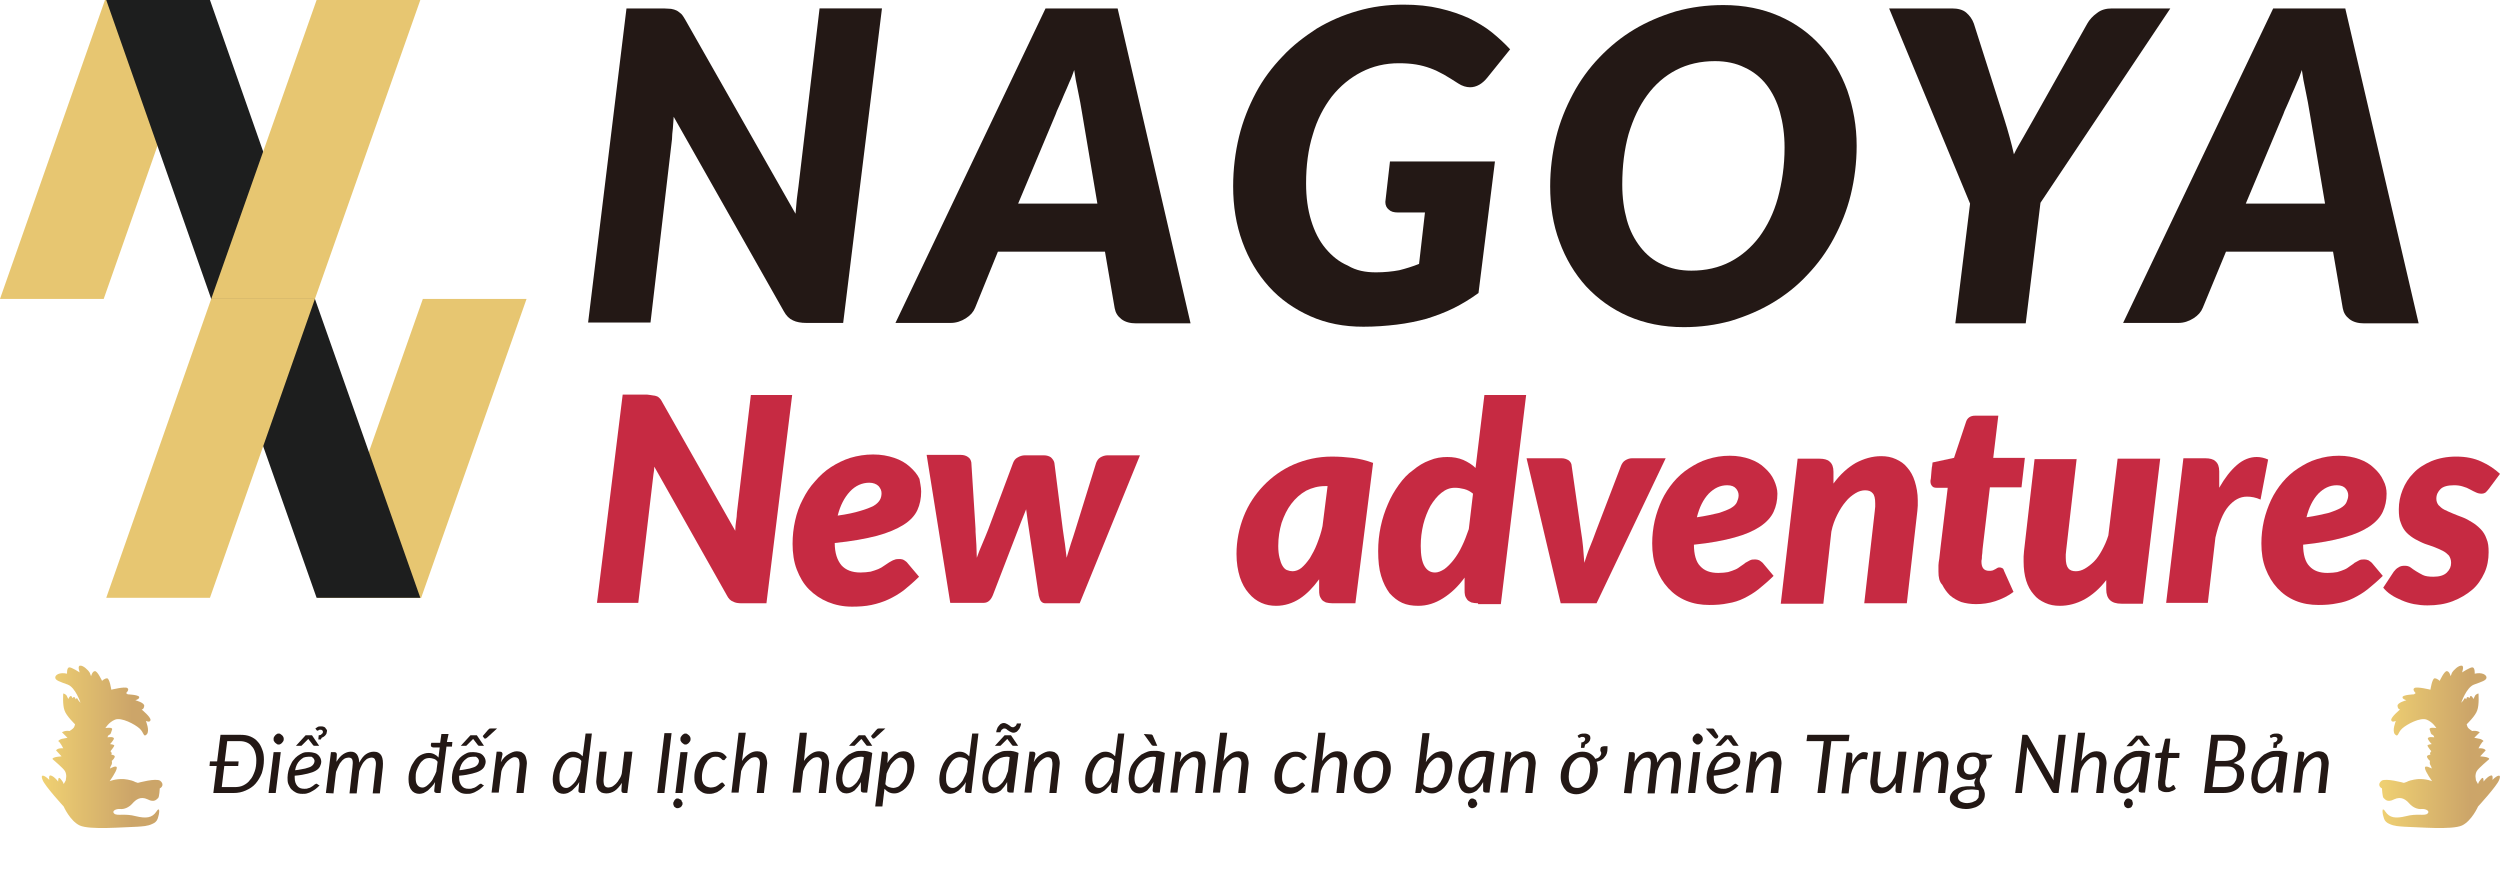
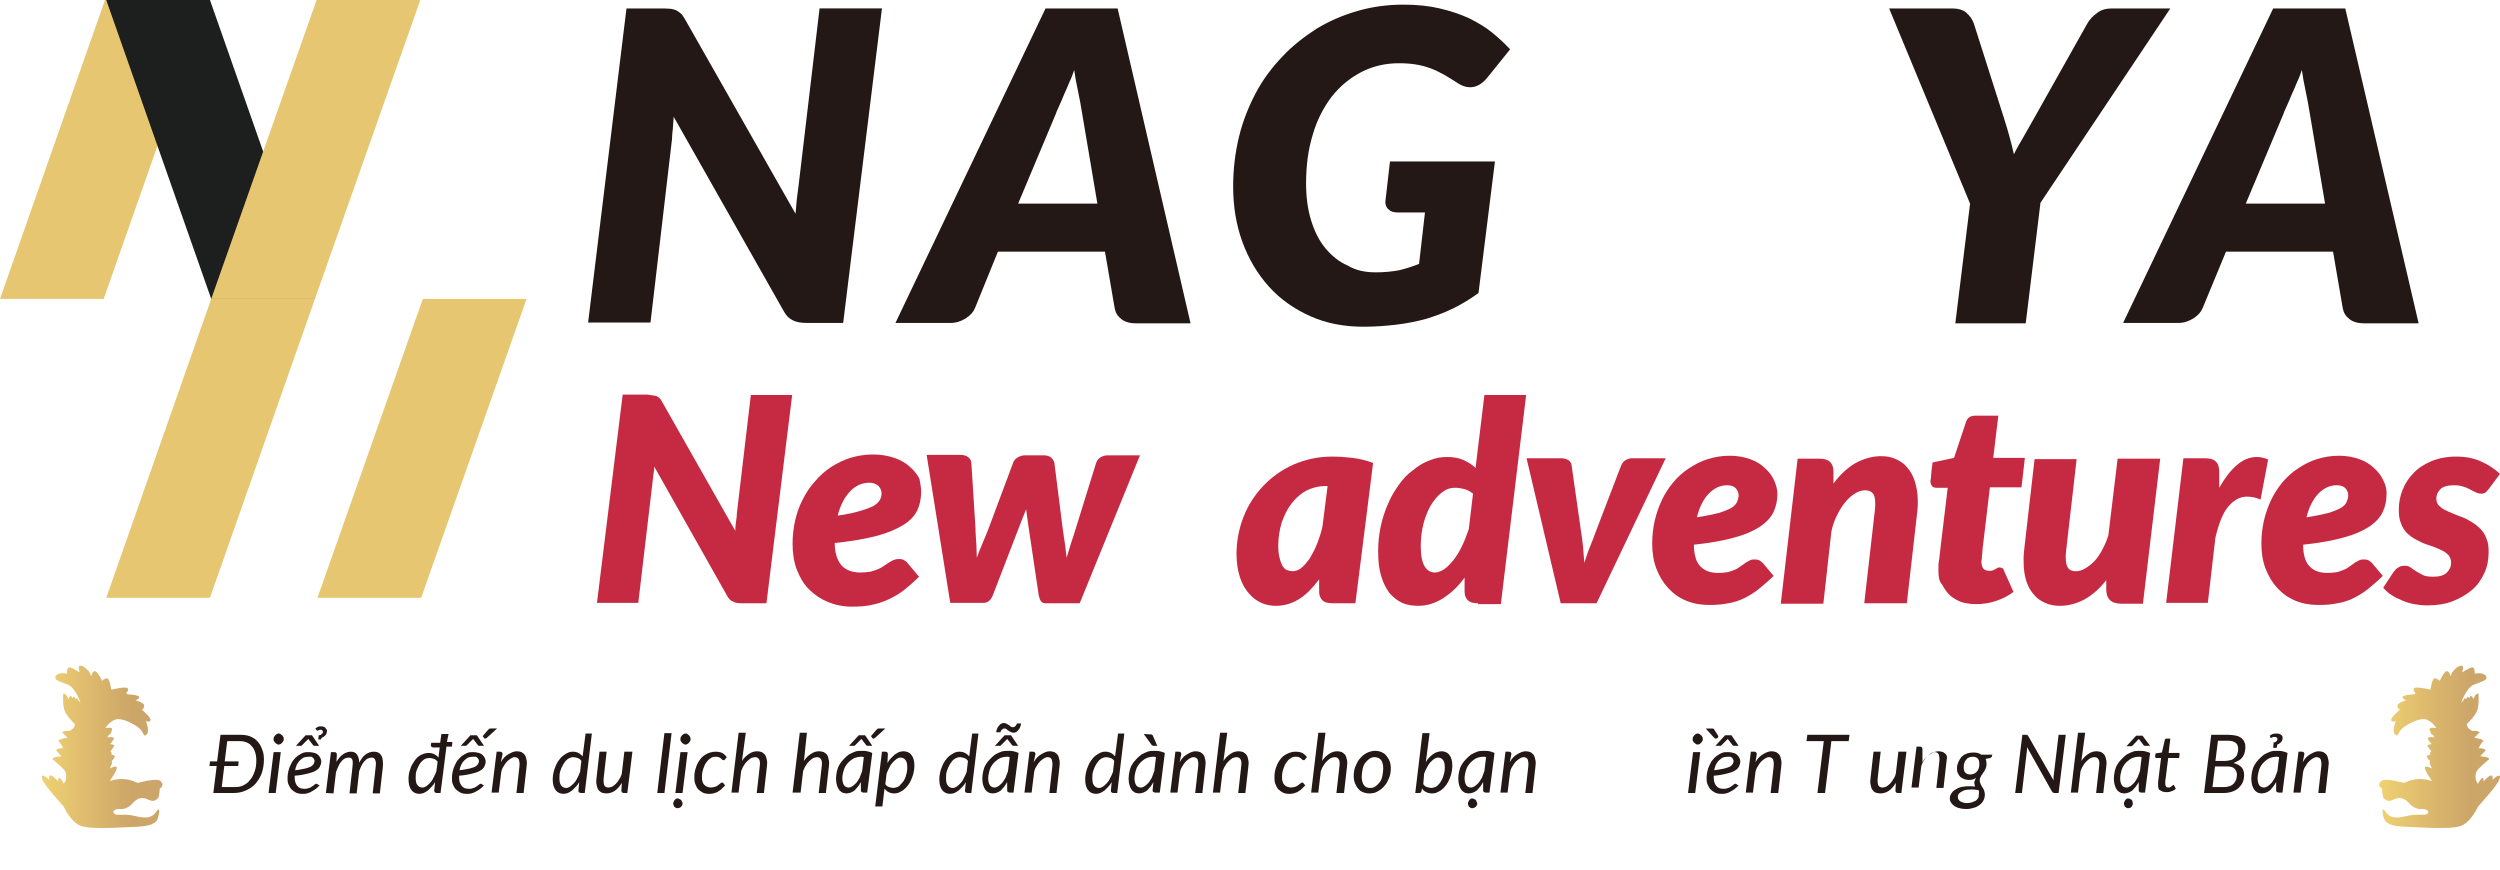
<svg xmlns="http://www.w3.org/2000/svg" version="1.1" id="_レイヤー_2" x="0px" y="0px" viewBox="0 0 593 206.3" style="enable-background:new 0 0 593 206.3;" xml:space="preserve">
  <style type="text/css">
	.st0{fill:url(#SVGID_1_);}
	.st1{fill:url(#SVGID_00000106868205404949362940000010096845596976708530_);}
	.st2{fill:#231815;}
	.st3{fill:#C62A42;}
	.st4{fill:#E7C671;}
	.st5{fill:#1D1E1E;}
</style>
  <linearGradient id="SVGID_1_" gradientUnits="userSpaceOnUse" x1="9.91" y1="177.153" x2="38.541" y2="177.153">
    <stop offset="0" style="stop-color:#F0D172" />
    <stop offset="0.21" style="stop-color:#E6C570" />
    <stop offset="0.751" style="stop-color:#CCA569" />
  </linearGradient>
  <path class="st0" d="M37.1,192.5c0.2-0.3,0.3-0.5,0.6-0.5c0.2,0.7-0.1,1.5-0.3,2.2c-0.2,0.6-0.7,1-1.2,1.2c-1.2,0.6-2.4,0.6-3.6,0.7  c-3.5,0.1-11.3,0.8-13.7-0.3c-2.3-1.1-3.8-4.5-3.8-4.5s-4.5-4.9-5-6.3c-0.6-1.4,0.3-1.3,1.6,0c0,0-0.3-1.4,0.5-1  c0.8,0.3,1.6,1.4,1.6,1.4s-0.1-1.5,0.6-0.6c0.7,0.8,0.7,1.2,0.7,1.2l0.5-0.9l0.1-0.8c0,0,0.1-0.7-0.3-1.4c-0.4-0.7-2.7-2.6-2.9-2.8  c-0.2-0.2,0.3-0.5,1.2-0.6l0.9-0.1l-1.3-1.4c0,0,0.2-0.6,1.7-0.5c0,0-0.8-1.6-1.2-1.7c0,0,0.3-0.5,1.2-0.6l1-0.2l-1.3-1.3  c0,0,0.7-0.5,1.8-0.3c0,0,0.8-0.5,1-0.8s0.3-0.8,0.3-0.8s-2.1-2-2.5-3.3c-0.5-1.3-0.3-4-0.3-4s0.7,0.1,0.9,0.7l0.3,0.6  c0,0,0.3-0.7,0.6-0.7c0.3,0,0.3,0.5,0.3,0.5s0.4-0.4,0.6-0.2c0.3,0.2,0.1,0.5,0.1,0.5s0.5-0.5,0.6-0.1c0.1,0.3,0.7,0.9,0.7,0.9  s-1.2-3.6-3-4.3c-1.9-0.7-3-1-3-1.7c0-0.6,1-1.3,2.8-0.9c0,0-0.1-1.4,0.5-1.5c0.5-0.1,2.5,1.2,2.5,1.2s-0.6-1.6,0.1-1.6  c0.7-0.1,1.9,1,2.3,1.7l0.3,0.8c0,0,0.3-1.2,0.9-1.2c0.6-0.1,1.7,2.3,1.7,2.3s0.6-0.6,1.2-0.6s1,2.7,1,2.7s3.2-0.8,3.8-0.4  c0.6,0.4-0.3,1.2-0.3,1.2l0.4,0.3c0,0,2.5,0.1,2.7,0.6s-0.9,0.8-0.9,0.8s2.3,0.6,2.1,1.4c-0.1,0.8-0.6,0.8-0.6,0.8s2.2,1.8,2.1,2.5  c-0.1,0.7-1.1,0.2-1.1,0.2s1,2.4,0.2,3.2s-0.6-0.4-1.7-1.4c-1.1-1-4.3-2.7-5.8-2.1c-1.5,0.6-2.3,2-2.3,2s1.7-0.3,1.6,0.3l-0.2,0.6  c0,0-0.1,0.6-0.5,0.7c-0.3,0.1-0.4,0.6-0.4,0.6s1.7-0.3,1.5,0.4c-0.3,0.6-0.9,1.2-0.9,1.2s1.1,0.1,1,0.4c-0.1,0.3-0.9,1.3-0.9,1.3  s0.3,0.3,0.3,0.5l-0.1,0.3c0,0,1,0.1,0.8,0.6s-0.7,0.9-0.7,0.9s0.2,0.5-0.1,1c-0.3,0.5-0.3,0.8-0.3,0.8s1.7-1,1.6-0.1  s-1.7,3.1-1.7,3.1s1.4-0.6,3.3-0.5c0,0,1.7,0.1,2.8,0.7l0.6,0.2c0,0,4.3-1.2,5.3-0.5c1,0.8,0.4,1.6-0.1,1.8c0,0-0.1,2.1-0.4,2.3  c-0.3,0.2-0.8,1.2-2.5,0.3c-1.7-0.8-2.8,0.1-3.6,1c-0.8,0.9-1.9,1.4-2.9,1.3c-1-0.1-2.1,0.5-1.4,1.1s2.5-0.1,5.1,0.6  C34.7,194.2,36.1,194,37.1,192.5z" />
  <linearGradient id="SVGID_00000047777305550880214760000007391852482657927811_" gradientUnits="userSpaceOnUse" x1="564.359" y1="177.153" x2="592.99" y2="177.153">
    <stop offset="0" style="stop-color:#F0D172" />
    <stop offset="0.21" style="stop-color:#E6C570" />
    <stop offset="0.751" style="stop-color:#CCA569" />
  </linearGradient>
  <path style="fill:url(#SVGID_00000047777305550880214760000007391852482657927811_);" d="M565.8,192.5c-0.2-0.3-0.3-0.5-0.6-0.5  c-0.2,0.7,0.1,1.5,0.3,2.2c0.2,0.6,0.7,1,1.2,1.2c1.2,0.6,2.4,0.6,3.6,0.7c3.5,0.1,11.3,0.8,13.7-0.3c2.3-1.1,3.8-4.5,3.8-4.5  s4.5-4.9,5-6.3c0.6-1.4-0.3-1.3-1.6,0c0,0,0.3-1.4-0.5-1c-0.8,0.3-1.6,1.4-1.6,1.4s0.1-1.5-0.6-0.6c-0.7,0.8-0.7,1.2-0.7,1.2  l-0.5-0.9l-0.1-0.8c0,0-0.1-0.7,0.3-1.4c0.4-0.7,2.7-2.6,2.9-2.8s-0.3-0.5-1.2-0.6l-0.9-0.1l1.3-1.4c0,0-0.2-0.6-1.7-0.5  c0,0,0.8-1.6,1.2-1.7c0,0-0.3-0.5-1.2-0.6l-1-0.2l1.3-1.3c0,0-0.7-0.5-1.8-0.3c0,0-0.8-0.5-1-0.8s-0.3-0.8-0.3-0.8s2.1-2,2.5-3.3  c0.5-1.3,0.3-4,0.3-4s-0.7,0.1-0.9,0.7l-0.3,0.6c0,0-0.3-0.7-0.6-0.7s-0.3,0.5-0.3,0.5s-0.4-0.4-0.6-0.2c-0.3,0.2-0.1,0.5-0.1,0.5  s-0.5-0.5-0.6-0.1c-0.1,0.3-0.7,0.9-0.7,0.9s1.2-3.6,3-4.3c1.9-0.7,3-1,3-1.7c0-0.6-1-1.3-2.8-0.9c0,0,0.1-1.4-0.5-1.5  c-0.5-0.1-2.5,1.2-2.5,1.2s0.6-1.6-0.1-1.6c-0.7-0.1-1.9,1-2.3,1.7l-0.3,0.8c0,0-0.3-1.2-0.9-1.2c-0.6-0.1-1.7,2.3-1.7,2.3  s-0.6-0.6-1.2-0.6c-0.6,0-1,2.7-1,2.7s-3.2-0.8-3.8-0.4c-0.6,0.4,0.3,1.2,0.3,1.2l-0.4,0.3c0,0-2.5,0.1-2.7,0.6s0.9,0.8,0.9,0.8  s-2.3,0.6-2.1,1.4c0.1,0.8,0.6,0.8,0.6,0.8s-2.2,1.8-2.1,2.5c0.1,0.7,1.1,0.2,1.1,0.2s-1,2.4-0.2,3.2s0.6-0.4,1.7-1.4  c1.1-1,4.3-2.7,5.8-2.1c1.5,0.6,2.3,2,2.3,2s-1.7-0.3-1.6,0.3l0.2,0.6c0,0,0.1,0.6,0.5,0.7c0.3,0.1,0.4,0.6,0.4,0.6  s-1.7-0.3-1.5,0.4c0.3,0.6,0.9,1.2,0.9,1.2s-1.1,0.1-1,0.4c0.1,0.3,0.9,1.3,0.9,1.3s-0.3,0.3-0.3,0.5l0.1,0.3c0,0-1,0.1-0.8,0.6  s0.7,0.9,0.7,0.9s-0.2,0.5,0.1,1s0.3,0.8,0.3,0.8s-1.7-1-1.6-0.1c0.1,0.9,1.7,3.1,1.7,3.1s-1.4-0.6-3.3-0.5c0,0-1.7,0.1-2.8,0.7  l-0.6,0.2c0,0-4.3-1.2-5.3-0.5c-1,0.8-0.4,1.6,0.1,1.8c0,0,0.1,2.1,0.4,2.3c0.3,0.2,0.8,1.2,2.5,0.3c1.7-0.8,2.8,0.1,3.6,1  s1.9,1.4,2.9,1.3c1-0.1,2.1,0.5,1.4,1.1c-0.7,0.6-2.5-0.1-5.1,0.6C568.2,194.2,566.8,194,565.8,192.5z" />
  <g>
    <g>
      <g>
        <g>
          <path class="st2" d="M57.1,174.3c0.8,0,1.6,0.1,2.3,0.4c0.7,0.3,1.3,0.7,1.7,1.2c0.5,0.5,0.8,1.1,1.1,1.9      c0.3,0.7,0.4,1.5,0.4,2.4c0,1.2-0.2,2.2-0.5,3.2c-0.4,1-0.9,1.8-1.5,2.5s-1.4,1.2-2.3,1.6c-0.9,0.4-1.8,0.6-2.9,0.6h-4.8      l0.8-6.4h-1.7l0.1-1.1h1.7l0.8-6.3L57.1,174.3L57.1,174.3z M55.6,186.7c0.8,0,1.5-0.1,2.1-0.4c0.6-0.3,1.2-0.7,1.6-1.3      c0.5-0.5,0.8-1.2,1.1-2s0.4-1.7,0.4-2.7c0-0.7-0.1-1.3-0.3-1.9c-0.2-0.6-0.4-1-0.8-1.4c-0.3-0.4-0.7-0.7-1.2-0.9s-1-0.3-1.6-0.3      h-3l-0.6,4.8h3.3l-0.1,1.1h-3.3l-0.6,5L55.6,186.7L55.6,186.7z" />
          <path class="st2" d="M66.6,178.4l-1.2,9.7h-1.7l1.2-9.7H66.6z M67.3,175.3c0,0.2,0,0.3-0.1,0.5c-0.1,0.1-0.2,0.3-0.3,0.4      c-0.1,0.1-0.2,0.2-0.4,0.3c-0.1,0.1-0.3,0.1-0.4,0.1s-0.3,0-0.4-0.1s-0.3-0.2-0.4-0.3s-0.2-0.2-0.3-0.4      c-0.1-0.1-0.1-0.3-0.1-0.5s0-0.3,0.1-0.5c0.1-0.1,0.2-0.3,0.3-0.4c0.1-0.1,0.2-0.2,0.4-0.3c0.1-0.1,0.3-0.1,0.4-0.1      c0.2,0,0.3,0,0.4,0.1s0.3,0.2,0.4,0.3s0.2,0.2,0.3,0.4C67.3,175,67.3,175.1,67.3,175.3z" />
          <path class="st2" d="M75.8,186.3c-0.3,0.3-0.6,0.6-1,0.9c-0.3,0.2-0.6,0.4-1,0.6c-0.3,0.2-0.7,0.3-1,0.4s-0.7,0.1-1.1,0.1      c-0.6,0-1.1-0.1-1.5-0.3s-0.8-0.5-1.1-0.8c-0.3-0.3-0.5-0.8-0.7-1.2c-0.2-0.5-0.2-1-0.2-1.6c0-0.5,0.1-1,0.2-1.5s0.3-1,0.5-1.4      s0.4-0.9,0.7-1.2c0.3-0.4,0.6-0.7,1-1s0.8-0.5,1.2-0.7c0.5-0.2,0.9-0.2,1.5-0.2c0.5,0,0.9,0.1,1.3,0.2c0.4,0.1,0.7,0.3,0.9,0.5      c0.2,0.2,0.4,0.5,0.5,0.7c0.1,0.3,0.2,0.5,0.2,0.8c0,0.4-0.1,0.8-0.3,1.2s-0.5,0.7-1,1s-1.1,0.5-1.9,0.7s-1.8,0.4-3.1,0.5      c0,0.1,0,0.1,0,0.2c0,0.1,0,0.1,0,0.2c0,0.9,0.2,1.5,0.6,2s0.9,0.7,1.7,0.7c0.3,0,0.6,0,0.8-0.1c0.2-0.1,0.5-0.1,0.6-0.2      s0.4-0.2,0.5-0.3s0.3-0.2,0.4-0.3s0.2-0.2,0.3-0.2c0.1-0.1,0.2-0.1,0.3-0.1c0.1,0,0.2,0.1,0.3,0.2L75.8,186.3z M73.1,179.5      c-0.4,0-0.8,0.1-1.1,0.2c-0.3,0.2-0.6,0.4-0.9,0.7s-0.5,0.6-0.7,1s-0.3,0.8-0.4,1.3c1-0.1,1.8-0.3,2.4-0.4      c0.6-0.2,1.1-0.3,1.4-0.5s0.5-0.4,0.6-0.6c0.1-0.2,0.2-0.4,0.2-0.7c0-0.1,0-0.2-0.1-0.4c-0.1-0.1-0.1-0.2-0.2-0.3      s-0.3-0.2-0.4-0.3C73.5,179.5,73.3,179.5,73.1,179.5z M75.7,176.9h-1.1c-0.1,0-0.2,0-0.3-0.1l-1-1.3c0,0,0-0.1-0.1-0.1      c0,0,0-0.1-0.1-0.1l-0.1,0.1l-0.1,0.1l-1.3,1.3l-0.1,0.1c-0.1,0-0.1,0-0.2,0h-1.1l2.3-2.5H74L75.7,176.9z M74.8,172.8      c0.2-0.1,0.4-0.3,0.6-0.4c0.2-0.1,0.5-0.1,0.8-0.1c0.2,0,0.4,0,0.6,0.1s0.3,0.1,0.4,0.3c0.1,0.1,0.2,0.3,0.3,0.4      c0.1,0.2,0.1,0.3,0,0.6c0,0.3-0.2,0.6-0.4,0.8c-0.2,0.2-0.5,0.4-0.8,0.5l-0.2,0.4h-0.6l0.1-1c0.3,0,0.6-0.1,0.7-0.3      c0.2-0.1,0.3-0.3,0.3-0.4c0-0.1,0-0.3-0.1-0.4c-0.1-0.1-0.2-0.2-0.4-0.2c-0.1,0-0.2,0-0.3,0c-0.1,0-0.2,0.1-0.2,0.1      c-0.1,0-0.1,0.1-0.2,0.1s-0.1,0-0.1,0c-0.1,0-0.1,0-0.1,0l-0.1-0.1L74.8,172.8z" />
          <path class="st2" d="M77.3,188.1l1.2-9.7h0.8c0.4,0,0.6,0.2,0.6,0.6l-0.1,1.7c0.5-0.8,1-1.4,1.6-1.8c0.6-0.4,1.2-0.6,1.8-0.6      c0.7,0,1.1,0.2,1.5,0.7c0.3,0.5,0.5,1.1,0.5,1.9c0.5-0.9,1-1.6,1.6-2s1.2-0.6,1.9-0.6c0.8,0,1.4,0.3,1.8,1      c0.3,0.6,0.4,1.5,0.3,2.7l-0.7,6.2h-1.7l0.7-6.2c0.1-0.8,0.1-1.3-0.1-1.7c-0.1-0.4-0.4-0.6-0.9-0.6c-0.3,0-0.5,0.1-0.8,0.2      s-0.5,0.3-0.8,0.6s-0.5,0.6-0.7,1s-0.4,0.8-0.6,1.4l0,0l-0.6,5.3h-1.7l0.7-6.2c0.1-0.8,0.1-1.3,0-1.7s-0.4-0.6-0.9-0.6      c-0.3,0-0.6,0.1-0.9,0.2c-0.3,0.2-0.6,0.4-0.8,0.7c-0.3,0.3-0.5,0.6-0.7,1.1c-0.2,0.4-0.4,0.9-0.6,1.4l-0.6,5.1L77.3,188.1      L77.3,188.1z" />
          <path class="st2" d="M107.2,177.1h-1.3l-1.4,11h-0.9c-0.2,0-0.4-0.1-0.5-0.2c-0.1-0.1-0.1-0.3-0.1-0.4l0.2-2      c-0.2,0.4-0.5,0.8-0.8,1.1s-0.6,0.6-0.9,0.9c-0.3,0.2-0.6,0.4-1,0.6c-0.3,0.1-0.7,0.2-1,0.2c-0.8,0-1.5-0.3-1.9-0.9      c-0.5-0.6-0.7-1.5-0.7-2.6c0-0.8,0.1-1.6,0.4-2.3c0.2-0.8,0.6-1.4,1-2s0.9-1.1,1.5-1.4s1.2-0.5,1.9-0.5c0.5,0,0.9,0.1,1.3,0.3      s0.7,0.4,1,0.8l0.3-2.4h-1.5c-0.2,0-0.4-0.1-0.5-0.2c-0.1-0.1-0.1-0.3-0.1-0.5l0.1-0.4h2.1l0.3-2.1h1.7L106,176h1.3L107.2,177.1      z M103.8,180.7c-0.2-0.3-0.5-0.6-0.9-0.7c-0.3-0.1-0.7-0.2-1-0.2c-0.5,0-1,0.1-1.4,0.4c-0.4,0.3-0.7,0.6-1,1.1s-0.5,1-0.7,1.5      c-0.2,0.6-0.2,1.1-0.2,1.7c0,0.8,0.1,1.3,0.4,1.7s0.7,0.6,1.2,0.6c0.3,0,0.6-0.1,0.9-0.3s0.6-0.5,0.9-0.8s0.6-0.7,0.8-1.2      c0.3-0.5,0.5-1,0.7-1.5L103.8,180.7z" />
          <path class="st2" d="M114.8,186.3c-0.3,0.3-0.6,0.6-1,0.9c-0.3,0.2-0.6,0.4-1,0.6c-0.3,0.2-0.7,0.3-1,0.4s-0.7,0.1-1.1,0.1      c-0.6,0-1.1-0.1-1.5-0.3s-0.8-0.5-1.1-0.8c-0.3-0.3-0.5-0.8-0.7-1.2c-0.2-0.5-0.2-1-0.2-1.6c0-0.5,0.1-1,0.2-1.5s0.3-1,0.5-1.4      s0.4-0.9,0.7-1.2c0.3-0.4,0.6-0.7,1-1s0.8-0.5,1.2-0.7c0.5-0.2,0.9-0.2,1.5-0.2c0.5,0,0.9,0.1,1.3,0.2c0.4,0.1,0.7,0.3,0.9,0.5      c0.2,0.2,0.4,0.5,0.5,0.7c0.1,0.3,0.2,0.5,0.2,0.8c0,0.4-0.1,0.8-0.3,1.2c-0.2,0.4-0.5,0.7-1,1s-1.1,0.5-1.9,0.7      s-1.8,0.4-3.1,0.5c0,0.1,0,0.1,0,0.2c0,0.1,0,0.1,0,0.2c0,0.9,0.2,1.5,0.6,2s0.9,0.7,1.7,0.7c0.3,0,0.6,0,0.8-0.1      c0.2-0.1,0.5-0.1,0.6-0.2c0.2-0.1,0.4-0.2,0.5-0.3s0.3-0.2,0.4-0.3s0.2-0.2,0.3-0.2c0.1-0.1,0.2-0.1,0.3-0.1      c0.1,0,0.2,0.1,0.3,0.2L114.8,186.3z M112.1,179.5c-0.4,0-0.8,0.1-1.1,0.2c-0.3,0.2-0.6,0.4-0.9,0.7s-0.5,0.6-0.7,1      s-0.3,0.8-0.4,1.3c1-0.1,1.8-0.3,2.4-0.4c0.6-0.2,1.1-0.3,1.4-0.5s0.5-0.4,0.6-0.6c0.1-0.2,0.2-0.4,0.2-0.7c0-0.1,0-0.2-0.1-0.4      c-0.1-0.1-0.1-0.2-0.2-0.3s-0.3-0.2-0.4-0.3C112.5,179.5,112.3,179.5,112.1,179.5z M114.8,176.9h-1.1c-0.1,0-0.2,0-0.3-0.1      l-1-1.3c0,0,0-0.1-0.1-0.1c0,0,0-0.1-0.1-0.1l-0.1,0.1l-0.1,0.1l-1.3,1.3l-0.1,0.1c-0.1,0-0.1,0-0.2,0h-1.1l2.3-2.5h1.5      L114.8,176.9z M117.9,172.8l-2.3,2.1c-0.2,0.2-0.4,0.3-0.5,0.3c-0.2,0-0.3-0.1-0.4-0.3l-0.2-0.3l1.2-1.4      c0.1-0.1,0.2-0.2,0.3-0.3c0.1-0.1,0.2-0.1,0.4-0.1H117.9z" />
          <path class="st2" d="M118.8,180.8c0.5-0.9,1.1-1.5,1.8-1.9c0.7-0.4,1.3-0.7,2-0.7c0.4,0,0.8,0.1,1.1,0.2      c0.3,0.2,0.6,0.4,0.8,0.7c0.2,0.3,0.3,0.7,0.4,1.2s0.1,1,0,1.6l-0.7,6.2h-1.7l0.7-6.2c0.1-0.8,0-1.3-0.1-1.7      c-0.2-0.4-0.5-0.6-1-0.6c-0.3,0-0.6,0.1-0.9,0.3s-0.6,0.4-0.9,0.7s-0.6,0.7-0.8,1.1c-0.3,0.4-0.5,0.9-0.6,1.4l-0.6,4.9h-1.7      l1.2-9.7h0.8c0.4,0,0.6,0.2,0.6,0.6L118.8,180.8z" />
          <path class="st2" d="M140.4,173.9l-1.7,14.2h-0.9c-0.2,0-0.4-0.1-0.5-0.2c-0.1-0.1-0.1-0.3-0.1-0.4l0.2-2      c-0.2,0.4-0.5,0.8-0.8,1.1s-0.6,0.6-0.9,0.9c-0.3,0.2-0.6,0.4-1,0.6c-0.3,0.1-0.7,0.2-1,0.2c-0.8,0-1.5-0.3-1.9-0.9      c-0.5-0.6-0.7-1.5-0.7-2.6c0-0.5,0.1-1.1,0.2-1.6c0.1-0.5,0.3-1,0.5-1.5s0.4-0.9,0.7-1.3c0.3-0.4,0.6-0.8,1-1.1s0.7-0.5,1.1-0.7      c0.4-0.2,0.8-0.3,1.3-0.3s0.9,0.1,1.3,0.3c0.4,0.2,0.7,0.5,1,0.8l0.7-5.4h1.5V173.9z M137.9,180.5c-0.2-0.3-0.5-0.6-0.9-0.7      c-0.3-0.1-0.7-0.2-1-0.2c-0.5,0-1,0.2-1.4,0.5s-0.7,0.7-1,1.2s-0.5,1-0.7,1.6s-0.2,1.2-0.2,1.7c0,0.8,0.1,1.3,0.4,1.7      c0.3,0.4,0.7,0.6,1.2,0.6c0.3,0,0.6-0.1,0.9-0.3c0.3-0.2,0.6-0.5,0.9-0.8c0.3-0.3,0.6-0.7,0.8-1.2c0.3-0.5,0.5-1,0.7-1.5      L137.9,180.5z" />
          <path class="st2" d="M150,178.4l-1.2,9.7H148c-0.4,0-0.6-0.2-0.6-0.6l0.1-1.8c-0.5,0.8-1.1,1.5-1.7,1.9c-0.6,0.4-1.3,0.6-2,0.6      c-0.4,0-0.8-0.1-1.1-0.2c-0.3-0.2-0.6-0.4-0.8-0.7s-0.3-0.7-0.4-1.2c-0.1-0.5-0.1-1,0-1.6l0.7-6.2h1.7l-0.7,6.2      c-0.1,0.8,0,1.3,0.1,1.7c0.2,0.4,0.5,0.6,1,0.6c0.3,0,0.6-0.1,0.9-0.2c0.3-0.2,0.6-0.4,0.9-0.7c0.3-0.3,0.6-0.7,0.8-1.1      c0.3-0.4,0.5-0.9,0.6-1.4l0.6-5.1h1.9V178.4z" />
          <path class="st2" d="M155.9,188.1l1.7-14.2h1.7l-1.7,14.2H155.9z" />
          <path class="st2" d="M161.9,190.6c0,0.2,0,0.3-0.1,0.4c-0.1,0.1-0.1,0.3-0.3,0.4c-0.1,0.1-0.2,0.2-0.4,0.2      c-0.1,0.1-0.3,0.1-0.4,0.1s-0.3,0-0.4-0.1c-0.1-0.1-0.2-0.1-0.3-0.2c-0.1-0.1-0.2-0.2-0.2-0.4c-0.1-0.1-0.1-0.3-0.1-0.4      c0-0.2,0-0.3,0.1-0.4c0.1-0.1,0.1-0.3,0.2-0.4c0.1-0.1,0.2-0.2,0.3-0.3s0.3-0.1,0.4-0.1c0.1,0,0.3,0,0.4,0.1      c0.1,0.1,0.3,0.1,0.4,0.2c0.1,0.1,0.2,0.2,0.2,0.4C161.9,190.3,161.9,190.4,161.9,190.6z M163.1,178.4l-1.2,9.7h-1.7l1.2-9.7      H163.1z M163.8,175.3c0,0.2,0,0.3-0.1,0.5c-0.1,0.1-0.2,0.3-0.3,0.4c-0.1,0.1-0.2,0.2-0.4,0.3c-0.1,0.1-0.3,0.1-0.4,0.1      c-0.1,0-0.3,0-0.4-0.1c-0.1-0.1-0.3-0.2-0.4-0.3c-0.1-0.1-0.2-0.2-0.3-0.4c-0.1-0.1-0.1-0.3-0.1-0.5s0-0.3,0.1-0.5      c0.1-0.1,0.2-0.3,0.3-0.4c0.1-0.1,0.2-0.2,0.4-0.3c0.1-0.1,0.3-0.1,0.4-0.1c0.2,0,0.3,0,0.4,0.1c0.1,0.1,0.3,0.2,0.4,0.3      c0.1,0.1,0.2,0.2,0.3,0.4S163.8,175.1,163.8,175.3z" />
          <path class="st2" d="M171,187.3c-0.3,0.2-0.6,0.4-0.9,0.6c-0.3,0.1-0.6,0.2-0.9,0.3c-0.3,0.1-0.7,0.1-1,0.1      c-0.6,0-1.1-0.1-1.5-0.3s-0.8-0.5-1.1-0.8s-0.5-0.8-0.7-1.3s-0.2-1-0.2-1.6c0-0.8,0.1-1.5,0.4-2.3c0.2-0.7,0.6-1.4,1-1.9      c0.4-0.6,1-1,1.6-1.3s1.3-0.5,2-0.5c0.6,0,1.2,0.1,1.6,0.3c0.4,0.2,0.8,0.6,1.1,1l-0.5,0.6c0,0.1-0.1,0.1-0.1,0.1      c-0.1,0-0.1,0-0.2,0c-0.1,0-0.2,0-0.3-0.1s-0.2-0.2-0.3-0.3s-0.3-0.2-0.5-0.3s-0.5-0.1-0.8-0.1c-0.4,0-0.9,0.1-1.2,0.4      c-0.4,0.2-0.7,0.6-1,1s-0.5,0.9-0.7,1.5s-0.3,1.2-0.3,1.8c0,0.4,0,0.8,0.1,1.1s0.2,0.6,0.4,0.8s0.4,0.4,0.7,0.5s0.6,0.2,0.9,0.2      c0.4,0,0.8-0.1,1.1-0.2c0.3-0.1,0.5-0.3,0.7-0.4c0.2-0.2,0.4-0.3,0.5-0.4c0.1-0.1,0.3-0.2,0.4-0.2c0.1,0,0.2,0.1,0.3,0.2      l0.4,0.5C171.6,186.7,171.3,187,171,187.3z" />
          <path class="st2" d="M176,180.5c0.5-0.8,1.1-1.3,1.7-1.7c0.6-0.4,1.2-0.6,1.9-0.6c0.4,0,0.8,0.1,1.1,0.2      c0.3,0.2,0.6,0.4,0.8,0.7s0.3,0.7,0.4,1.2c0.1,0.5,0.1,1,0,1.6l-0.7,6.2h-1.7l0.7-6.2c0.1-0.8,0.1-1.3-0.1-1.7      c-0.2-0.4-0.5-0.6-1-0.6c-0.3,0-0.6,0.1-0.9,0.2c-0.3,0.2-0.6,0.4-0.9,0.7c-0.3,0.3-0.6,0.6-0.8,1c-0.3,0.4-0.5,0.9-0.7,1.4      l-0.6,5.1h-1.7l1.7-14.2h1.7L176,180.5z" />
          <path class="st2" d="M190.7,180.5c0.5-0.8,1.1-1.3,1.7-1.7c0.6-0.4,1.2-0.6,1.9-0.6c0.4,0,0.8,0.1,1.1,0.2      c0.3,0.2,0.6,0.4,0.8,0.7s0.3,0.7,0.4,1.2c0.1,0.5,0.1,1,0,1.6l-0.7,6.2h-1.7l0.7-6.2c0.1-0.8,0.1-1.3-0.1-1.7      c-0.2-0.4-0.5-0.6-1-0.6c-0.3,0-0.6,0.1-0.9,0.2c-0.3,0.2-0.6,0.4-0.9,0.7c-0.3,0.3-0.6,0.6-0.8,1c-0.3,0.4-0.5,0.9-0.7,1.4      l-0.6,5.1H188l1.7-14.2h1.7L190.7,180.5z" />
          <path class="st2" d="M204.2,185.5c-0.2,0.4-0.5,0.8-0.7,1.1c-0.3,0.3-0.5,0.6-0.8,0.9c-0.3,0.2-0.6,0.4-0.9,0.5      c-0.3,0.1-0.7,0.2-1,0.2c-0.4,0-0.7-0.1-1-0.2c-0.3-0.2-0.6-0.4-0.8-0.7s-0.4-0.7-0.5-1.1c-0.1-0.4-0.2-0.9-0.2-1.5      s0.1-1.1,0.2-1.7c0.1-0.5,0.3-1.1,0.6-1.6s0.6-0.9,1-1.3c0.4-0.4,0.8-0.8,1.2-1.1c0.5-0.3,1-0.5,1.5-0.7s1.1-0.2,1.7-0.2      c0.4,0,0.8,0,1.2,0.1s0.8,0.2,1.2,0.4l-1.2,9.4h-0.9c-0.2,0-0.4-0.1-0.5-0.2c-0.1-0.1-0.1-0.3-0.1-0.4V185.5z M204.9,179.6      c-0.1,0-0.3-0.1-0.4-0.1c-0.1,0-0.3,0-0.4,0c-0.4,0-0.8,0.1-1.1,0.2c-0.4,0.1-0.7,0.3-1,0.5s-0.6,0.5-0.9,0.8s-0.5,0.7-0.7,1      c-0.2,0.4-0.3,0.8-0.4,1.2c-0.1,0.4-0.2,0.9-0.2,1.3c0,1.5,0.5,2.3,1.5,2.3c0.3,0,0.6-0.1,0.9-0.3c0.3-0.2,0.6-0.5,0.9-0.8      c0.3-0.3,0.5-0.8,0.8-1.2c0.2-0.5,0.4-1,0.6-1.6L204.9,179.6z M206.9,176.9h-1.1c-0.1,0-0.2,0-0.3-0.1l-1-1.3c0,0,0-0.1-0.1-0.1      c0,0,0-0.1-0.1-0.1l-0.1,0.1l-0.1,0.1l-1.3,1.3l-0.1,0.1c-0.1,0-0.1,0-0.2,0h-1.1l2.3-2.5h1.5L206.9,176.9z M210,172.8l-2.3,2.1      c-0.2,0.2-0.4,0.3-0.5,0.3c-0.2,0-0.3-0.1-0.4-0.3l-0.2-0.3l1.2-1.4c0.1-0.1,0.2-0.2,0.3-0.3s0.2-0.1,0.4-0.1H210z" />
          <path class="st2" d="M210.5,181c0.2-0.4,0.5-0.8,0.8-1.1s0.6-0.6,0.9-0.9c0.3-0.2,0.7-0.4,1-0.6c0.3-0.1,0.7-0.2,1.1-0.2      c0.8,0,1.5,0.3,1.9,0.9c0.5,0.6,0.7,1.5,0.7,2.6c0,0.5-0.1,1.1-0.2,1.6c-0.1,0.5-0.3,1-0.5,1.5s-0.4,0.9-0.7,1.3      c-0.3,0.4-0.6,0.8-1,1.1c-0.3,0.3-0.7,0.5-1.1,0.7c-0.4,0.2-0.8,0.3-1.3,0.3s-0.9-0.1-1.3-0.3s-0.7-0.5-1-0.8l-0.5,4.2h-1.7      l1.6-13h0.8c0.4,0,0.6,0.2,0.6,0.6L210.5,181z M210,186c0.2,0.3,0.5,0.6,0.9,0.7c0.3,0.1,0.7,0.2,1,0.2s0.6-0.1,0.9-0.2      c0.3-0.1,0.6-0.3,0.8-0.6c0.2-0.2,0.5-0.5,0.7-0.8s0.4-0.7,0.5-1c0.1-0.4,0.2-0.8,0.3-1.1c0.1-0.4,0.1-0.8,0.1-1.2      c0-0.8-0.1-1.3-0.4-1.7c-0.3-0.4-0.7-0.6-1.2-0.6c-0.3,0-0.6,0.1-0.9,0.3c-0.3,0.2-0.6,0.5-0.9,0.8c-0.3,0.3-0.6,0.7-0.8,1.2      c-0.3,0.5-0.5,1-0.7,1.5L210,186z" />
          <path class="st2" d="M232.1,173.9l-1.7,14.2h-0.9c-0.2,0-0.4-0.1-0.5-0.2c-0.1-0.1-0.1-0.3-0.1-0.4l0.2-2      c-0.2,0.4-0.5,0.8-0.8,1.1s-0.6,0.6-0.9,0.9c-0.3,0.2-0.6,0.4-1,0.6c-0.3,0.1-0.7,0.2-1,0.2c-0.8,0-1.5-0.3-1.9-0.9      c-0.5-0.6-0.7-1.5-0.7-2.6c0-0.5,0.1-1.1,0.2-1.6c0.1-0.5,0.3-1,0.5-1.5s0.4-0.9,0.7-1.3c0.3-0.4,0.6-0.8,1-1.1s0.7-0.5,1.1-0.7      c0.4-0.2,0.8-0.3,1.3-0.3s0.9,0.1,1.3,0.3s0.7,0.5,1,0.8l0.7-5.4h1.5V173.9z M229.6,180.5c-0.2-0.3-0.5-0.6-0.9-0.7      c-0.3-0.1-0.7-0.2-1-0.2c-0.5,0-1,0.2-1.4,0.5s-0.7,0.7-1,1.2s-0.5,1-0.7,1.6s-0.2,1.2-0.2,1.7c0,0.8,0.1,1.3,0.4,1.7      c0.3,0.4,0.7,0.6,1.2,0.6c0.3,0,0.6-0.1,0.9-0.3c0.3-0.2,0.6-0.5,0.9-0.8c0.3-0.3,0.6-0.7,0.8-1.2c0.3-0.5,0.5-1,0.7-1.5      L229.6,180.5z" />
          <path class="st2" d="M238.9,185.5c-0.2,0.4-0.5,0.8-0.7,1.1c-0.3,0.3-0.5,0.6-0.8,0.9c-0.3,0.2-0.6,0.4-0.9,0.5      c-0.3,0.1-0.7,0.2-1,0.2c-0.4,0-0.7-0.1-1-0.2c-0.3-0.2-0.6-0.4-0.8-0.7s-0.4-0.7-0.5-1.1c-0.1-0.4-0.2-0.9-0.2-1.5      s0.1-1.1,0.2-1.7c0.1-0.5,0.3-1.1,0.6-1.6s0.6-0.9,1-1.3c0.4-0.4,0.8-0.8,1.2-1.1c0.5-0.3,1-0.5,1.5-0.7s1.1-0.2,1.7-0.2      c0.4,0,0.8,0,1.2,0.1s0.8,0.2,1.2,0.4l-1.2,9.4h-0.9c-0.2,0-0.4-0.1-0.5-0.2c-0.1-0.1-0.1-0.3-0.1-0.4V185.5z M239.5,179.6      c-0.1,0-0.3-0.1-0.4-0.1s-0.3,0-0.4,0c-0.4,0-0.8,0.1-1.1,0.2c-0.4,0.1-0.7,0.3-1,0.5s-0.6,0.5-0.9,0.8s-0.5,0.7-0.7,1      c-0.2,0.4-0.3,0.8-0.4,1.2c-0.1,0.4-0.2,0.9-0.2,1.3c0,1.5,0.5,2.3,1.5,2.3c0.3,0,0.6-0.1,0.9-0.3s0.6-0.5,0.9-0.8      c0.3-0.3,0.5-0.8,0.8-1.2c0.2-0.5,0.4-1,0.6-1.6L239.5,179.6z M241.5,176.9h-1.1c-0.1,0-0.2,0-0.3-0.1l-1-1.3c0,0,0-0.1-0.1-0.1      c0,0,0-0.1-0.1-0.1l-0.1,0.1l-0.1,0.1l-1.3,1.3l-0.1,0.1c-0.1,0-0.1,0-0.2,0H236l2.3-2.5h1.5L241.5,176.9z M242.2,171.6      c0,0.3-0.1,0.5-0.2,0.8s-0.2,0.5-0.4,0.7s-0.3,0.4-0.5,0.5s-0.4,0.2-0.7,0.2s-0.5-0.1-0.7-0.2c-0.2-0.1-0.4-0.2-0.5-0.3      c-0.2-0.1-0.3-0.2-0.4-0.3c-0.1-0.1-0.3-0.2-0.5-0.2c-0.1,0-0.3,0-0.4,0.1c-0.1,0.1-0.2,0.1-0.3,0.2s-0.1,0.2-0.2,0.3      c0,0.1-0.1,0.2-0.1,0.3h-1c0-0.3,0.1-0.5,0.2-0.8s0.2-0.5,0.4-0.7s0.3-0.4,0.5-0.5s0.4-0.2,0.7-0.2s0.5,0.1,0.7,0.2      c0.2,0.1,0.4,0.2,0.5,0.3c0.2,0.1,0.3,0.2,0.4,0.3c0.1,0.1,0.3,0.2,0.5,0.2c0.1,0,0.3,0,0.4-0.1c0.1-0.1,0.2-0.1,0.3-0.2      s0.1-0.2,0.2-0.3c0-0.1,0.1-0.2,0.1-0.3H242.2z" />
          <path class="st2" d="M245.2,180.8c0.5-0.9,1.1-1.5,1.8-1.9s1.3-0.7,2-0.7c0.4,0,0.8,0.1,1.1,0.2c0.3,0.2,0.6,0.4,0.8,0.7      s0.3,0.7,0.4,1.2s0.1,1,0,1.6l-0.7,6.2h-1.7l0.7-6.2c0.1-0.8,0-1.3-0.1-1.7c-0.2-0.4-0.5-0.6-1-0.6c-0.3,0-0.6,0.1-0.9,0.3      c-0.3,0.2-0.6,0.4-0.9,0.7c-0.3,0.3-0.6,0.7-0.8,1.1c-0.3,0.4-0.5,0.9-0.6,1.4l-0.6,4.9H243l1.2-9.7h0.8c0.4,0,0.6,0.2,0.6,0.6      L245.2,180.8z" />
          <path class="st2" d="M266.7,173.9l-1.7,14.2h-0.9c-0.2,0-0.4-0.1-0.5-0.2c-0.1-0.1-0.1-0.3-0.1-0.4l0.2-2      c-0.2,0.4-0.5,0.8-0.8,1.1s-0.6,0.6-0.9,0.9c-0.3,0.2-0.6,0.4-1,0.6c-0.3,0.1-0.7,0.2-1,0.2c-0.8,0-1.5-0.3-1.9-0.9      c-0.5-0.6-0.7-1.5-0.7-2.6c0-0.5,0.1-1.1,0.2-1.6s0.3-1,0.5-1.5s0.4-0.9,0.7-1.3c0.3-0.4,0.6-0.8,1-1.1s0.7-0.5,1.1-0.7      s0.8-0.3,1.3-0.3s0.9,0.1,1.3,0.3s0.7,0.5,1,0.8l0.7-5.4h1.5V173.9z M264.3,180.5c-0.2-0.3-0.5-0.6-0.9-0.7      c-0.3-0.1-0.7-0.2-1-0.2c-0.5,0-1,0.2-1.4,0.5s-0.7,0.7-1,1.2s-0.5,1-0.7,1.6s-0.2,1.2-0.2,1.7c0,0.8,0.1,1.3,0.4,1.7      s0.7,0.6,1.2,0.6c0.3,0,0.6-0.1,0.9-0.3s0.6-0.5,0.9-0.8s0.6-0.7,0.8-1.2c0.3-0.5,0.5-1,0.7-1.5L264.3,180.5z" />
          <path class="st2" d="M273.6,185.5c-0.2,0.4-0.5,0.8-0.7,1.1c-0.3,0.3-0.5,0.6-0.8,0.9c-0.3,0.2-0.6,0.4-0.9,0.5s-0.7,0.2-1,0.2      c-0.4,0-0.7-0.1-1-0.2c-0.3-0.2-0.6-0.4-0.8-0.7c-0.2-0.3-0.4-0.7-0.5-1.1c-0.1-0.4-0.2-0.9-0.2-1.5s0.1-1.1,0.2-1.7      c0.1-0.5,0.3-1.1,0.6-1.6c0.3-0.5,0.6-0.9,1-1.3c0.4-0.4,0.8-0.8,1.2-1.1c0.5-0.3,1-0.5,1.5-0.7s1.1-0.2,1.7-0.2      c0.4,0,0.8,0,1.2,0.1c0.4,0.1,0.8,0.2,1.2,0.4l-1.2,9.4H274c-0.2,0-0.4-0.1-0.5-0.2c-0.1-0.1-0.1-0.3-0.1-0.4L273.6,185.5z       M274.2,179.6c-0.1,0-0.3-0.1-0.4-0.1s-0.3,0-0.4,0c-0.4,0-0.8,0.1-1.1,0.2c-0.4,0.1-0.7,0.3-1,0.5s-0.6,0.5-0.9,0.8      s-0.5,0.7-0.7,1c-0.2,0.4-0.3,0.8-0.4,1.2s-0.2,0.9-0.2,1.3c0,1.5,0.5,2.3,1.5,2.3c0.3,0,0.6-0.1,0.9-0.3s0.6-0.5,0.9-0.8      s0.5-0.8,0.8-1.2c0.2-0.5,0.4-1,0.6-1.6L274.2,179.6z M272.9,174.2c0.2,0,0.3,0,0.4,0.1s0.2,0.2,0.2,0.3l1,2.3h-0.9      c-0.1,0-0.2,0-0.3-0.1c-0.1,0-0.1-0.1-0.2-0.2l-1.8-2.5L272.9,174.2L272.9,174.2z" />
          <path class="st2" d="M279.8,180.8c0.5-0.9,1.1-1.5,1.8-1.9c0.7-0.4,1.3-0.7,2-0.7c0.4,0,0.8,0.1,1.1,0.2      c0.3,0.2,0.6,0.4,0.8,0.7c0.2,0.3,0.3,0.7,0.4,1.2s0.1,1,0,1.6l-0.7,6.2h-1.7l0.7-6.2c0.1-0.8,0-1.3-0.1-1.7      c-0.2-0.4-0.5-0.6-1-0.6c-0.3,0-0.6,0.1-0.9,0.3s-0.6,0.4-0.9,0.7s-0.6,0.7-0.8,1.1c-0.3,0.4-0.5,0.9-0.6,1.4l-0.6,4.9h-1.7      l1.2-9.7h0.8c0.4,0,0.6,0.2,0.6,0.6L279.8,180.8z" />
          <path class="st2" d="M290.2,180.5c0.5-0.8,1.1-1.3,1.7-1.7s1.2-0.6,1.9-0.6c0.4,0,0.8,0.1,1.1,0.2c0.3,0.2,0.6,0.4,0.8,0.7      c0.2,0.3,0.3,0.7,0.4,1.2s0.1,1,0,1.6l-0.7,6.2h-1.7l0.7-6.2c0.1-0.8,0.1-1.3-0.1-1.7s-0.5-0.6-1-0.6c-0.3,0-0.6,0.1-0.9,0.2      c-0.3,0.2-0.6,0.4-0.9,0.7s-0.6,0.6-0.8,1c-0.3,0.4-0.5,0.9-0.7,1.4l-0.6,5.1h-1.7l1.7-14.2h1.7L290.2,180.5z" />
          <path class="st2" d="M308.6,187.3c-0.3,0.2-0.6,0.4-0.9,0.6c-0.3,0.1-0.6,0.2-0.9,0.3s-0.7,0.1-1,0.1c-0.6,0-1.1-0.1-1.5-0.3      s-0.8-0.5-1.1-0.8c-0.3-0.3-0.5-0.8-0.7-1.3s-0.2-1-0.2-1.6c0-0.8,0.1-1.5,0.4-2.3c0.2-0.7,0.6-1.4,1-1.9c0.4-0.6,1-1,1.6-1.3      s1.3-0.5,2-0.5c0.6,0,1.2,0.1,1.6,0.3s0.8,0.6,1.1,1l-0.5,0.6c0,0.1-0.1,0.1-0.1,0.1c-0.1,0-0.1,0-0.2,0s-0.2,0-0.3-0.1      c-0.1-0.1-0.2-0.2-0.3-0.3c-0.1-0.1-0.3-0.2-0.5-0.3s-0.5-0.1-0.8-0.1c-0.4,0-0.9,0.1-1.2,0.4c-0.4,0.2-0.7,0.6-1,1      s-0.5,0.9-0.7,1.5s-0.3,1.2-0.3,1.8c0,0.4,0,0.8,0.1,1.1s0.2,0.6,0.4,0.8c0.2,0.2,0.4,0.4,0.7,0.5c0.3,0.1,0.6,0.2,0.9,0.2      c0.4,0,0.8-0.1,1.1-0.2c0.3-0.1,0.5-0.3,0.7-0.4c0.2-0.2,0.4-0.3,0.5-0.4c0.1-0.1,0.3-0.2,0.4-0.2s0.2,0.1,0.3,0.2l0.4,0.5      C309.2,186.7,308.9,187,308.6,187.3z" />
          <path class="st2" d="M313.6,180.5c0.5-0.8,1.1-1.3,1.7-1.7s1.2-0.6,1.9-0.6c0.4,0,0.8,0.1,1.1,0.2c0.3,0.2,0.6,0.4,0.8,0.7      c0.2,0.3,0.3,0.7,0.4,1.2s0.1,1,0,1.6l-0.7,6.2H317l0.7-6.2c0.1-0.8,0.1-1.3-0.1-1.7s-0.5-0.6-1-0.6c-0.3,0-0.6,0.1-0.9,0.2      c-0.3,0.2-0.6,0.4-0.9,0.7s-0.6,0.6-0.8,1c-0.3,0.4-0.5,0.9-0.7,1.4l-0.6,5.1H311l1.7-14.2h1.7L313.6,180.5z" />
          <path class="st2" d="M324.8,188.2c-0.5,0-1-0.1-1.5-0.3s-0.8-0.4-1.1-0.8c-0.3-0.3-0.6-0.8-0.8-1.3c-0.2-0.5-0.3-1.1-0.3-1.7      c0-0.8,0.1-1.6,0.4-2.3s0.6-1.4,1.1-1.9c0.4-0.5,1-1,1.6-1.3s1.3-0.5,2-0.5c0.5,0,1,0.1,1.5,0.3c0.4,0.2,0.8,0.4,1.1,0.8      s0.6,0.8,0.8,1.3c0.2,0.5,0.3,1.1,0.3,1.7c0,0.8-0.1,1.6-0.4,2.3s-0.6,1.4-1.1,1.9c-0.4,0.5-1,1-1.6,1.3      C326.2,188.1,325.5,188.2,324.8,188.2z M325,186.9c0.5,0,0.9-0.1,1.3-0.4c0.4-0.3,0.7-0.6,1-1s0.5-0.9,0.6-1.5s0.2-1.1,0.2-1.7      c0-0.9-0.2-1.6-0.5-2s-0.9-0.7-1.5-0.7c-0.5,0-0.9,0.1-1.3,0.4c-0.4,0.3-0.7,0.6-1,1s-0.5,0.9-0.6,1.5s-0.2,1.1-0.2,1.7      c0,0.9,0.2,1.6,0.5,2C323.8,186.7,324.3,186.9,325,186.9z" />
          <path class="st2" d="M338.2,180.8c0.2-0.4,0.5-0.8,0.8-1.1s0.6-0.6,0.9-0.8s0.6-0.4,1-0.5c0.3-0.1,0.7-0.2,1-0.2      c0.8,0,1.5,0.3,1.9,0.9c0.5,0.6,0.7,1.5,0.7,2.6c0,0.5-0.1,1.1-0.2,1.6s-0.3,1-0.5,1.5s-0.4,0.9-0.7,1.3c-0.3,0.4-0.6,0.8-1,1.1      c-0.3,0.3-0.7,0.5-1.1,0.7s-0.8,0.3-1.3,0.3s-1-0.1-1.4-0.3s-0.8-0.5-1-0.9l-0.1,0.6c-0.1,0.2-0.1,0.3-0.2,0.4      c-0.1,0.1-0.2,0.1-0.4,0.1h-0.9l1.7-14.2h1.7L338.2,180.8z M337.6,186c0.2,0.3,0.5,0.6,0.9,0.7s0.7,0.2,1,0.2s0.6-0.1,0.9-0.2      c0.3-0.1,0.6-0.3,0.8-0.6c0.2-0.2,0.5-0.5,0.6-0.8c0.2-0.3,0.4-0.7,0.5-1c0.1-0.4,0.2-0.8,0.3-1.1c0.1-0.4,0.1-0.8,0.1-1.2      c0-0.8-0.1-1.3-0.4-1.7s-0.7-0.6-1.2-0.6c-0.3,0-0.6,0.1-0.9,0.3s-0.6,0.5-0.9,0.8s-0.6,0.8-0.8,1.2c-0.3,0.5-0.5,1-0.7,1.5      L337.6,186z" />
          <path class="st2" d="M351.8,185.5c-0.2,0.4-0.5,0.8-0.7,1.1c-0.3,0.3-0.5,0.6-0.8,0.9c-0.3,0.2-0.6,0.4-0.9,0.5s-0.7,0.2-1,0.2      c-0.4,0-0.7-0.1-1-0.2c-0.3-0.2-0.6-0.4-0.8-0.7c-0.2-0.3-0.4-0.7-0.5-1.1c-0.1-0.4-0.2-0.9-0.2-1.5s0.1-1.1,0.2-1.7      c0.1-0.5,0.3-1.1,0.6-1.6c0.3-0.5,0.6-0.9,1-1.3c0.4-0.4,0.8-0.8,1.2-1.1c0.5-0.3,1-0.5,1.5-0.7s1.1-0.2,1.7-0.2      c0.4,0,0.8,0,1.2,0.1c0.4,0.1,0.8,0.2,1.2,0.4l-1.2,9.4h-0.9c-0.2,0-0.4-0.1-0.5-0.2c-0.1-0.1-0.1-0.3-0.1-0.4L351.8,185.5z       M352.5,179.6c-0.1,0-0.3-0.1-0.4-0.1s-0.3,0-0.4,0c-0.4,0-0.8,0.1-1.1,0.2c-0.4,0.1-0.7,0.3-1,0.5s-0.6,0.5-0.9,0.8      s-0.5,0.7-0.7,1c-0.2,0.4-0.3,0.8-0.4,1.2s-0.2,0.9-0.2,1.3c0,1.5,0.5,2.3,1.5,2.3c0.3,0,0.6-0.1,0.9-0.3s0.6-0.5,0.9-0.8      s0.5-0.8,0.8-1.2c0.2-0.5,0.4-1,0.6-1.6L352.5,179.6z M350.4,190.6c0,0.2,0,0.3-0.1,0.4c-0.1,0.1-0.1,0.3-0.3,0.4      s-0.2,0.2-0.4,0.2c-0.1,0.1-0.3,0.1-0.4,0.1s-0.3,0-0.4-0.1s-0.2-0.1-0.3-0.2c-0.1-0.1-0.2-0.2-0.2-0.4      c-0.1-0.1-0.1-0.3-0.1-0.4c0-0.2,0-0.3,0.1-0.4c0.1-0.1,0.1-0.3,0.2-0.4c0.1-0.1,0.2-0.2,0.3-0.3c0.1-0.1,0.3-0.1,0.4-0.1      s0.3,0,0.4,0.1s0.3,0.1,0.4,0.2c0.1,0.1,0.2,0.2,0.2,0.4C350.3,190.3,350.4,190.4,350.4,190.6z" />
          <path class="st2" d="M358.1,180.8c0.5-0.9,1.1-1.5,1.8-1.9c0.7-0.4,1.3-0.7,2-0.7c0.4,0,0.8,0.1,1.1,0.2      c0.3,0.2,0.6,0.4,0.8,0.7c0.2,0.3,0.3,0.7,0.4,1.2s0.1,1,0,1.6l-0.7,6.2h-1.7l0.7-6.2c0.1-0.8,0-1.3-0.1-1.7      c-0.2-0.4-0.5-0.6-1-0.6c-0.3,0-0.6,0.1-0.9,0.3s-0.6,0.4-0.9,0.7s-0.6,0.7-0.8,1.1c-0.3,0.4-0.5,0.9-0.6,1.4l-0.6,4.9h-1.7      l1.2-9.7h0.8c0.4,0,0.6,0.2,0.6,0.6L358.1,180.8z" />
-           <path class="st2" d="M381.3,176.9c0,0.1,0,0.2,0,0.3s0,0.2,0,0.3c0,0.9-0.2,1.6-0.7,2.1c-0.4,0.6-1.1,0.9-1.9,1.1      c0.1,0.2,0.1,0.5,0.2,0.8c0,0.3,0.1,0.6,0.1,0.9c0,0.8-0.1,1.6-0.4,2.3s-0.6,1.4-1.1,1.9c-0.4,0.5-1,1-1.6,1.3s-1.3,0.5-2,0.5      c-0.5,0-1-0.1-1.5-0.3s-0.8-0.4-1.1-0.8c-0.3-0.3-0.6-0.8-0.8-1.3c-0.2-0.5-0.3-1.1-0.3-1.7c0-0.8,0.1-1.6,0.4-2.3      s0.6-1.4,1.1-1.9c0.4-0.5,1-1,1.6-1.3s1.3-0.5,2-0.5s1.3,0.1,1.8,0.4c0.5,0.3,1,0.7,1.3,1.3c0.4-0.1,0.7-0.2,1-0.5      c0.2-0.2,0.4-0.5,0.4-0.8c0-0.1,0-0.2,0-0.2c0-0.1-0.1-0.1-0.1-0.2c0-0.1-0.1-0.1-0.1-0.2c0-0.1,0-0.2,0-0.3      c0-0.3,0.1-0.5,0.2-0.6c0.2-0.1,0.4-0.2,0.8-0.2h0.7V176.9z M374.1,186.9c0.5,0,0.9-0.1,1.3-0.4c0.4-0.3,0.7-0.6,1-1      s0.5-0.9,0.6-1.5s0.2-1.1,0.2-1.7c0-0.9-0.2-1.6-0.5-2c-0.4-0.5-0.9-0.7-1.5-0.7c-0.5,0-0.9,0.1-1.3,0.4c-0.4,0.3-0.7,0.6-1,1      s-0.5,0.9-0.6,1.5s-0.2,1.1-0.2,1.7c0,0.9,0.2,1.6,0.5,2C372.9,186.7,373.4,186.9,374.1,186.9z M374.2,174.5      c0.2-0.1,0.4-0.3,0.7-0.4c0.3-0.1,0.6-0.1,0.9-0.1s0.5,0,0.7,0.1s0.3,0.1,0.5,0.3c0.1,0.1,0.2,0.2,0.2,0.4c0,0.1,0.1,0.3,0,0.5      c0,0.3-0.2,0.6-0.4,0.8c-0.2,0.2-0.5,0.4-0.8,0.5l-0.2,0.8H375l0.1-1.3c0.3,0,0.5-0.1,0.7-0.3c0.1-0.1,0.2-0.3,0.2-0.4      c0-0.1,0-0.3-0.1-0.4c-0.1-0.1-0.2-0.2-0.5-0.2c-0.1,0-0.2,0-0.3,0c-0.1,0-0.2,0.1-0.2,0.1c-0.1,0-0.1,0.1-0.2,0.1s-0.1,0-0.1,0      c-0.1,0-0.1,0-0.1,0l-0.1-0.1L374.2,174.5z" />
-           <path class="st2" d="M385.2,188.1l1.2-9.7h0.8c0.4,0,0.6,0.2,0.6,0.6l-0.1,1.7c0.5-0.8,1-1.4,1.6-1.8c0.6-0.4,1.2-0.6,1.8-0.6      c0.7,0,1.1,0.2,1.5,0.7c0.3,0.5,0.5,1.1,0.5,1.9c0.5-0.9,1-1.6,1.6-2s1.2-0.6,1.9-0.6c0.8,0,1.4,0.3,1.8,1      c0.3,0.6,0.4,1.5,0.3,2.7l-0.7,6.2h-1.7l0.7-6.2c0.1-0.8,0.1-1.3-0.1-1.7c-0.1-0.4-0.4-0.6-0.9-0.6c-0.3,0-0.5,0.1-0.8,0.2      c-0.3,0.1-0.5,0.3-0.8,0.6s-0.5,0.6-0.7,1s-0.4,0.8-0.6,1.4l0,0l-0.6,5.3h-1.7l0.7-6.2c0.1-0.8,0.1-1.3,0-1.7s-0.4-0.6-0.9-0.6      c-0.3,0-0.6,0.1-0.9,0.2c-0.3,0.2-0.6,0.4-0.8,0.7c-0.3,0.3-0.5,0.6-0.7,1.1c-0.2,0.4-0.4,0.9-0.6,1.4l-0.6,5.1L385.2,188.1      L385.2,188.1z" />
          <path class="st2" d="M403.3,178.4l-1.2,9.7h-1.7l1.2-9.7H403.3z M403.9,175.3c0,0.2,0,0.3-0.1,0.5c-0.1,0.1-0.2,0.3-0.3,0.4      c-0.1,0.1-0.2,0.2-0.4,0.3c-0.1,0.1-0.3,0.1-0.4,0.1s-0.3,0-0.4-0.1s-0.3-0.2-0.4-0.3s-0.2-0.2-0.3-0.4      c-0.1-0.1-0.1-0.3-0.1-0.5s0-0.3,0.1-0.5c0.1-0.1,0.2-0.3,0.3-0.4c0.1-0.1,0.2-0.2,0.4-0.3c0.1-0.1,0.3-0.1,0.4-0.1      c0.2,0,0.3,0,0.4,0.1s0.3,0.2,0.4,0.3s0.2,0.2,0.3,0.4C403.9,175,403.9,175.1,403.9,175.3z" />
          <path class="st2" d="M407.5,174.9c-0.1,0.2-0.3,0.3-0.5,0.3s-0.3-0.1-0.5-0.3l-1.9-2.1h1.5c0.2,0,0.3,0,0.4,0.1s0.2,0.2,0.2,0.3      l0.9,1.4L407.5,174.9z M412.4,186.3c-0.3,0.3-0.6,0.6-1,0.9c-0.3,0.2-0.6,0.4-1,0.6c-0.3,0.2-0.7,0.3-1,0.4s-0.7,0.1-1.1,0.1      c-0.6,0-1.1-0.1-1.5-0.3s-0.8-0.5-1.1-0.8c-0.3-0.3-0.5-0.8-0.7-1.2c-0.2-0.5-0.2-1-0.2-1.6c0-0.5,0.1-1,0.2-1.5s0.3-1,0.5-1.4      s0.4-0.9,0.7-1.2c0.3-0.4,0.6-0.7,1-1s0.8-0.5,1.2-0.7c0.5-0.2,0.9-0.2,1.5-0.2c0.5,0,0.9,0.1,1.3,0.2c0.4,0.1,0.7,0.3,0.9,0.5      c0.2,0.2,0.4,0.5,0.5,0.7c0.1,0.3,0.2,0.5,0.2,0.8c0,0.4-0.1,0.8-0.3,1.2s-0.5,0.7-1,1s-1.1,0.5-1.9,0.7s-1.8,0.4-3.1,0.5      c0,0.1,0,0.1,0,0.2c0,0.1,0,0.1,0,0.2c0,0.9,0.2,1.5,0.6,2s0.9,0.7,1.7,0.7c0.3,0,0.6,0,0.8-0.1c0.2-0.1,0.5-0.1,0.6-0.2      c0.2-0.1,0.4-0.2,0.5-0.3s0.3-0.2,0.4-0.3s0.2-0.2,0.3-0.2c0.1-0.1,0.2-0.1,0.3-0.1c0.1,0,0.2,0.1,0.3,0.2L412.4,186.3z       M409.7,179.5c-0.4,0-0.8,0.1-1.1,0.2c-0.3,0.2-0.6,0.4-0.9,0.7s-0.5,0.6-0.7,1s-0.3,0.8-0.4,1.3c1-0.1,1.8-0.3,2.4-0.4      c0.6-0.2,1.1-0.3,1.4-0.5s0.5-0.4,0.6-0.6c0.1-0.2,0.2-0.4,0.2-0.7c0-0.1,0-0.2-0.1-0.4c-0.1-0.1-0.1-0.2-0.2-0.3      s-0.3-0.2-0.4-0.3C410.2,179.5,410,179.5,409.7,179.5z M412.4,176.9h-1.1c-0.1,0-0.2,0-0.3-0.1l-1-1.3c0,0,0-0.1-0.1-0.1      c0,0,0-0.1-0.1-0.1l-0.1,0.1l-0.1,0.1l-1.3,1.3l-0.1,0.1c-0.1,0-0.1,0-0.2,0h-1.1l2.3-2.5h1.5L412.4,176.9z" />
          <path class="st2" d="M416.4,180.8c0.5-0.9,1.1-1.5,1.8-1.9c0.7-0.4,1.3-0.7,2-0.7c0.4,0,0.8,0.1,1.1,0.2      c0.3,0.2,0.6,0.4,0.8,0.7c0.2,0.3,0.3,0.7,0.4,1.2s0.1,1,0,1.6l-0.7,6.2H420l0.7-6.2c0.1-0.8,0-1.3-0.1-1.7      c-0.2-0.4-0.5-0.6-1-0.6c-0.3,0-0.6,0.1-0.9,0.3s-0.6,0.4-0.9,0.7s-0.6,0.7-0.8,1.1c-0.3,0.4-0.5,0.9-0.6,1.4l-0.6,4.9h-1.7      l1.2-9.7h0.8c0.4,0,0.6,0.2,0.6,0.6L416.4,180.8z" />
          <path class="st2" d="M438.5,175.8h-4.1l-1.5,12.3h-1.8l1.5-12.3h-4.1l0.2-1.5h10L438.5,175.8z" />
-           <path class="st2" d="M439.3,181.1c0.3-0.5,0.5-1,0.8-1.4s0.6-0.7,0.9-0.9s0.7-0.4,1-0.4s0.7,0,1.1,0.2l-0.3,1.6      c-0.8-0.3-1.6-0.2-2.2,0.4c-0.6,0.6-1.2,1.6-1.6,3.1l-0.5,4.5h-1.7l1.2-9.7h0.8c0.4,0,0.6,0.2,0.6,0.6L439.3,181.1z" />
          <path class="st2" d="M452.2,178.4l-1.2,9.7h-0.8c-0.4,0-0.6-0.2-0.6-0.6l0.1-1.8c-0.5,0.8-1.1,1.5-1.7,1.9s-1.3,0.6-2,0.6      c-0.4,0-0.8-0.1-1.1-0.2s-0.6-0.4-0.8-0.7c-0.2-0.3-0.3-0.7-0.4-1.2s-0.1-1,0-1.6l0.7-6.2h1.7l-0.7,6.2c-0.1,0.8,0,1.3,0.1,1.7      c0.2,0.4,0.5,0.6,1,0.6c0.3,0,0.6-0.1,0.9-0.2c0.3-0.2,0.6-0.4,0.9-0.7s0.6-0.7,0.8-1.1c0.3-0.4,0.5-0.9,0.6-1.4l0.6-5.1h1.9      V178.4z" />
-           <path class="st2" d="M456,180.8c0.5-0.9,1.1-1.5,1.8-1.9c0.7-0.4,1.3-0.7,2-0.7c0.4,0,0.8,0.1,1.1,0.2c0.3,0.2,0.6,0.4,0.8,0.7      c0.2,0.3,0.3,0.7,0.4,1.2s0.1,1,0,1.6l-0.7,6.2h-1.7l0.7-6.2c0.1-0.8,0-1.3-0.1-1.7c-0.2-0.4-0.5-0.6-1-0.6      c-0.3,0-0.6,0.1-0.9,0.3s-0.6,0.4-0.9,0.7s-0.6,0.7-0.8,1.1c-0.3,0.4-0.5,0.9-0.6,1.4l-0.6,4.9h-1.7l1.2-9.7h0.8      c0.4,0,0.6,0.2,0.6,0.6L456,180.8z" />
+           <path class="st2" d="M456,180.8c0.5-0.9,1.1-1.5,1.8-1.9c0.7-0.4,1.3-0.7,2-0.7c0.4,0,0.8,0.1,1.1,0.2c0.3,0.2,0.6,0.4,0.8,0.7      s0.1,1,0,1.6l-0.7,6.2h-1.7l0.7-6.2c0.1-0.8,0-1.3-0.1-1.7c-0.2-0.4-0.5-0.6-1-0.6      c-0.3,0-0.6,0.1-0.9,0.3s-0.6,0.4-0.9,0.7s-0.6,0.7-0.8,1.1c-0.3,0.4-0.5,0.9-0.6,1.4l-0.6,4.9h-1.7l1.2-9.7h0.8      c0.4,0,0.6,0.2,0.6,0.6L456,180.8z" />
          <path class="st2" d="M472.6,178.7l-0.1,0.6c0,0.2-0.2,0.4-0.4,0.5L471,180c0.1,0.3,0.2,0.7,0.2,1.1c0,0.3,0,0.6-0.1,0.9      c-0.1,0.3-0.2,0.5-0.3,0.7c-0.1,0.2-0.2,0.4-0.4,0.6c-0.1,0.2-0.2,0.4-0.4,0.6c-0.1,0.2-0.2,0.4-0.3,0.6      c-0.1,0.2-0.1,0.4-0.1,0.7c0,0.2,0,0.3,0.1,0.5s0.1,0.3,0.2,0.5s0.2,0.3,0.3,0.5c0.1,0.2,0.2,0.3,0.3,0.5      c0.1,0.2,0.2,0.4,0.2,0.6c0.1,0.2,0.1,0.4,0.1,0.7c0,0.5-0.1,0.9-0.3,1.3c-0.2,0.4-0.5,0.8-0.9,1.1s-0.9,0.6-1.4,0.7      c-0.6,0.2-1.2,0.3-1.9,0.3c-0.6,0-1.1-0.1-1.5-0.2c-0.5-0.1-0.9-0.3-1.2-0.5c-0.3-0.2-0.6-0.5-0.8-0.8c-0.2-0.3-0.3-0.6-0.3-1      s0.1-0.8,0.3-1.1c0.2-0.3,0.4-0.6,0.7-0.8c0.3-0.2,0.6-0.4,1-0.6c0.4-0.1,0.8-0.3,1.2-0.3c0.4-0.1,0.9-0.1,1.4-0.1      s0.9,0,1.4,0.1c-0.1-0.1-0.1-0.2-0.1-0.4c0-0.1-0.1-0.3-0.1-0.4c0-0.2,0-0.4,0.1-0.6c0.1-0.2,0.2-0.5,0.3-0.7      c-0.2,0.2-0.5,0.3-0.8,0.4c-0.3,0.1-0.6,0.1-1,0.1s-0.7-0.1-1-0.2c-0.3-0.1-0.6-0.3-0.9-0.5c-0.2-0.2-0.4-0.5-0.6-0.9      s-0.2-0.8-0.2-1.2c0-0.5,0.1-0.9,0.3-1.4c0.2-0.4,0.4-0.8,0.7-1.2c0.3-0.3,0.7-0.6,1.2-0.8s1-0.3,1.7-0.3c0.3,0,0.7,0,1,0.1      s0.6,0.2,0.8,0.4h2.7V178.7z M469.4,188.3c0-0.2,0-0.3,0-0.5s-0.1-0.3-0.1-0.4c-0.8-0.1-1.6-0.2-2.2-0.1c-0.6,0-1.1,0.1-1.5,0.3      s-0.7,0.4-0.9,0.6s-0.3,0.5-0.3,0.8c0,0.5,0.2,0.8,0.6,1.1c0.4,0.2,0.9,0.4,1.6,0.4c0.4,0,0.8-0.1,1.2-0.2      c0.3-0.1,0.6-0.3,0.9-0.4c0.2-0.2,0.4-0.4,0.6-0.7C469.3,188.9,469.4,188.6,469.4,188.3z M467.4,183.7c0.3,0,0.7-0.1,0.9-0.2      c0.3-0.2,0.5-0.3,0.7-0.6c0.2-0.2,0.3-0.5,0.4-0.8s0.1-0.6,0.1-0.9c0-0.6-0.1-1-0.4-1.3s-0.7-0.4-1.2-0.4      c-0.3,0-0.7,0.1-0.9,0.2c-0.3,0.1-0.5,0.3-0.7,0.6c-0.2,0.2-0.3,0.5-0.4,0.8s-0.1,0.6-0.1,0.9c0,0.6,0.1,1,0.4,1.3      S466.9,183.7,467.4,183.7z" />
          <path class="st2" d="M490,174.3l-1.7,13.8h-0.9c-0.1,0-0.3,0-0.4-0.1s-0.2-0.1-0.3-0.3l-5.9-10.5c0,0.1,0,0.2,0,0.4      c0,0.1,0,0.2,0,0.3l-1.2,10.2H478l1.7-13.8h0.9c0.2,0,0.3,0,0.3,0.1c0.1,0,0.1,0.1,0.2,0.2l6,10.5c0-0.1,0-0.3,0-0.4      c0-0.1,0-0.3,0-0.4l1.2-10H490z" />
          <path class="st2" d="M493.7,180.5c0.5-0.8,1.1-1.3,1.7-1.7s1.2-0.6,1.9-0.6c0.4,0,0.8,0.1,1.1,0.2c0.3,0.2,0.6,0.4,0.8,0.7      c0.2,0.3,0.3,0.7,0.4,1.2s0.1,1,0,1.6l-0.7,6.2h-1.7l0.7-6.2c0.1-0.8,0.1-1.3-0.1-1.7s-0.5-0.6-1-0.6c-0.3,0-0.6,0.1-0.9,0.2      c-0.3,0.2-0.6,0.4-0.9,0.7s-0.6,0.6-0.8,1c-0.3,0.4-0.5,0.9-0.7,1.4l-0.6,5.1h-1.7l1.7-14.2h1.7L493.7,180.5z" />
          <path class="st2" d="M507.3,185.5c-0.2,0.4-0.5,0.8-0.7,1.1c-0.3,0.3-0.5,0.6-0.8,0.9c-0.3,0.2-0.6,0.4-0.9,0.5s-0.7,0.2-1,0.2      c-0.4,0-0.7-0.1-1-0.2c-0.3-0.2-0.6-0.4-0.8-0.7c-0.2-0.3-0.4-0.7-0.5-1.1c-0.1-0.4-0.2-0.9-0.2-1.5s0.1-1.1,0.2-1.7      c0.1-0.5,0.3-1.1,0.6-1.6c0.3-0.5,0.6-0.9,1-1.3c0.4-0.4,0.8-0.8,1.2-1.1c0.5-0.3,1-0.5,1.5-0.7s1.1-0.2,1.7-0.2      c0.4,0,0.8,0,1.2,0.1c0.4,0.1,0.8,0.2,1.2,0.4l-1.2,9.4h-0.9c-0.2,0-0.4-0.1-0.5-0.2c-0.1-0.1-0.1-0.3-0.1-0.4L507.3,185.5z       M508,179.6c-0.1,0-0.3-0.1-0.4-0.1s-0.3,0-0.4,0c-0.4,0-0.8,0.1-1.1,0.2c-0.4,0.1-0.7,0.3-1,0.5s-0.6,0.5-0.9,0.8      s-0.5,0.7-0.7,1c-0.2,0.4-0.3,0.8-0.4,1.2s-0.2,0.9-0.2,1.3c0,1.5,0.5,2.3,1.5,2.3c0.3,0,0.6-0.1,0.9-0.3s0.6-0.5,0.9-0.8      s0.5-0.8,0.8-1.2c0.2-0.5,0.4-1,0.6-1.6L508,179.6z M505.9,190.6c0,0.2,0,0.3-0.1,0.4s-0.1,0.3-0.2,0.4      c-0.1,0.1-0.2,0.2-0.4,0.2c-0.1,0.1-0.3,0.1-0.4,0.1s-0.3,0-0.4-0.1s-0.2-0.1-0.3-0.2c-0.1-0.1-0.2-0.2-0.2-0.4      c-0.1-0.1-0.1-0.3-0.1-0.4c0-0.2,0-0.3,0.1-0.4c0.1-0.1,0.1-0.3,0.2-0.4c0.1-0.1,0.2-0.2,0.3-0.3c0.1-0.1,0.3-0.1,0.4-0.1      s0.3,0,0.4,0.1s0.3,0.1,0.4,0.2c0.1,0.1,0.2,0.2,0.2,0.4C505.9,190.3,505.9,190.4,505.9,190.6z M510,176.9h-1.1      c-0.1,0-0.1,0-0.2,0s-0.1-0.1-0.2-0.1l-1-1.3c0,0,0-0.1-0.1-0.1c0,0,0-0.1-0.1-0.1l-0.1,0.1l-0.1,0.1l-1.2,1.3      c-0.1,0.1-0.3,0.2-0.4,0.2h-1.1l2.3-2.5h1.5L510,176.9z" />
          <path class="st2" d="M511.9,186.3v-0.1c0-0.1,0-0.1,0-0.3c0-0.1,0-0.3,0-0.5s0.1-0.4,0.1-0.7l0.6-4.9h-1.1c-0.1,0-0.2,0-0.2-0.1      c-0.1-0.1-0.1-0.2-0.1-0.3l0.1-0.7l1.5-0.2l0.7-3c0-0.1,0.1-0.2,0.1-0.2c0.1-0.1,0.2-0.1,0.3-0.1h0.9l-0.4,3.4h2.6l-0.1,1.2      h-2.6l-0.6,4.8c0,0.3-0.1,0.5-0.1,0.6c0,0.2,0,0.3,0,0.4s0,0.2,0,0.2v0.1c0,0.3,0.1,0.6,0.2,0.7c0.2,0.2,0.4,0.2,0.6,0.2      c0.2,0,0.3,0,0.4-0.1c0.1,0,0.2-0.1,0.3-0.2c0.1-0.1,0.2-0.1,0.2-0.2c0.1,0,0.1-0.1,0.2-0.1c0.1,0,0.1,0,0.1,0l0.1,0.1l0.4,0.8      c-0.3,0.3-0.7,0.5-1.1,0.6c-0.4,0.2-0.8,0.2-1.2,0.2c-0.6,0-1.1-0.2-1.5-0.5C512.1,187.4,511.9,186.9,511.9,186.3z" />
          <path class="st2" d="M528.6,174.3c0.7,0,1.3,0.1,1.8,0.2c0.5,0.1,0.9,0.3,1.3,0.6c0.3,0.3,0.6,0.6,0.7,1      c0.2,0.4,0.2,0.8,0.2,1.3c0,0.4-0.1,0.8-0.2,1.2c-0.1,0.4-0.3,0.7-0.5,1s-0.5,0.6-0.9,0.8s-0.8,0.4-1.2,0.6      c0.8,0.2,1.4,0.5,1.9,1c0.4,0.5,0.6,1.1,0.6,1.8c0,0.6-0.1,1.2-0.3,1.7s-0.6,1-1,1.4s-1,0.7-1.6,0.9s-1.3,0.3-2.1,0.3h-4.5      l1.7-13.8H528.6z M527.5,186.7c0.5,0,1-0.1,1.3-0.2c0.4-0.1,0.7-0.3,1-0.6s0.4-0.6,0.6-0.9c0.1-0.4,0.2-0.8,0.2-1.2      c0-0.6-0.2-1.1-0.6-1.5s-1-0.5-1.9-0.5h-2.7l-0.6,4.9H527.5z M526.1,175.7l-0.6,4.8h2.2c0.5,0,1-0.1,1.4-0.2      c0.4-0.1,0.7-0.3,1-0.6c0.3-0.2,0.5-0.5,0.6-0.9c0.1-0.3,0.2-0.7,0.2-1.1c0-0.7-0.2-1.2-0.6-1.5c-0.4-0.3-1-0.5-1.8-0.5H526.1z" />
          <path class="st2" d="M539.9,185.5c-0.2,0.4-0.5,0.8-0.7,1.1c-0.3,0.3-0.5,0.6-0.8,0.9c-0.3,0.2-0.6,0.4-0.9,0.5      c-0.3,0.1-0.7,0.2-1,0.2c-0.4,0-0.7-0.1-1-0.2c-0.3-0.2-0.6-0.4-0.8-0.7s-0.4-0.7-0.5-1.1c-0.1-0.4-0.2-0.9-0.2-1.5      s0.1-1.1,0.2-1.7c0.1-0.5,0.3-1.1,0.6-1.6s0.6-0.9,1-1.3c0.4-0.4,0.8-0.8,1.2-1.1c0.5-0.3,1-0.5,1.5-0.7s1.1-0.2,1.7-0.2      c0.4,0,0.8,0,1.2,0.1s0.8,0.2,1.2,0.4l-1.2,9.4h-0.9c-0.2,0-0.4-0.1-0.5-0.2c-0.1-0.1-0.1-0.3-0.1-0.4V185.5z M540.6,179.6      c-0.1,0-0.3-0.1-0.4-0.1s-0.3,0-0.4,0c-0.4,0-0.8,0.1-1.1,0.2c-0.4,0.1-0.7,0.3-1,0.5s-0.6,0.5-0.9,0.8s-0.5,0.7-0.7,1      c-0.2,0.4-0.3,0.8-0.4,1.2c-0.1,0.4-0.2,0.9-0.2,1.3c0,1.5,0.5,2.3,1.5,2.3c0.3,0,0.6-0.1,0.9-0.3s0.6-0.5,0.9-0.8      c0.3-0.3,0.5-0.8,0.8-1.2c0.2-0.5,0.4-1,0.6-1.6L540.6,179.6z M538.4,174.5c0.2-0.1,0.4-0.3,0.7-0.4c0.3-0.1,0.6-0.1,0.9-0.1      c0.3,0,0.5,0,0.7,0.1s0.3,0.1,0.5,0.3c0.1,0.1,0.2,0.2,0.2,0.4c0,0.1,0.1,0.3,0,0.5c0,0.3-0.2,0.6-0.4,0.8s-0.5,0.4-0.8,0.5      l-0.2,0.8h-0.8l0.1-1.3c0.3,0,0.5-0.1,0.7-0.3c0.1-0.1,0.2-0.3,0.2-0.4c0-0.1,0-0.3-0.1-0.4c-0.1-0.1-0.2-0.2-0.5-0.2      c-0.1,0-0.2,0-0.3,0s-0.2,0.1-0.3,0.1s-0.1,0.1-0.2,0.1c-0.1,0-0.1,0-0.1,0c-0.1,0-0.1,0-0.1,0l-0.1-0.1L538.4,174.5z" />
          <path class="st2" d="M546.2,180.8c0.5-0.9,1.1-1.5,1.8-1.9s1.3-0.7,2-0.7c0.4,0,0.8,0.1,1.1,0.2c0.3,0.2,0.6,0.4,0.8,0.7      s0.3,0.7,0.4,1.2s0.1,1,0,1.6l-0.7,6.2h-1.7l0.7-6.2c0.1-0.8,0-1.3-0.1-1.7c-0.2-0.4-0.5-0.6-1-0.6c-0.3,0-0.6,0.1-0.9,0.3      c-0.3,0.2-0.6,0.4-0.9,0.7c-0.3,0.3-0.6,0.7-0.8,1.1c-0.3,0.4-0.5,0.9-0.6,1.4l-0.6,4.9H544l1.2-9.7h0.8c0.4,0,0.6,0.2,0.6,0.6      L546.2,180.8z" />
        </g>
      </g>
    </g>
  </g>
  <g>
    <g>
      <g>
        <g>
          <path class="st3" d="M154.9,93.8c0.3,0,0.6,0.1,0.9,0.2c0.3,0.1,0.5,0.3,0.7,0.5c0.2,0.2,0.4,0.5,0.6,0.9l17.3,30.5      c0-0.8,0.1-1.5,0.2-2.3c0.1-0.7,0.2-1.4,0.2-2l3.3-27.9h9.8l-6.1,49.4H176c-0.9,0-1.6-0.1-2.1-0.4c-0.6-0.2-1.1-0.7-1.5-1.5      l-17.2-30.5c0,0.6-0.1,1.2-0.2,1.8c-0.1,0.6-0.1,1.1-0.2,1.7l-3.4,28.8h-9.8l6.1-49.4h5.8C154.1,93.7,154.5,93.7,154.9,93.8z" />
          <path class="st3" d="M218.5,116.6c0,1.6-0.3,3.1-0.9,4.4c-0.6,1.3-1.7,2.5-3.3,3.5c-1.6,1-3.7,1.9-6.3,2.6      c-2.7,0.7-6,1.3-10,1.7c0,2.4,0.6,4.1,1.6,5.3c1,1.1,2.5,1.7,4.5,1.7c0.9,0,1.7-0.1,2.4-0.2c0.7-0.2,1.3-0.4,1.8-0.6      c0.5-0.2,1-0.5,1.4-0.8c0.4-0.3,0.8-0.5,1.2-0.8c0.4-0.2,0.8-0.5,1.2-0.6c0.4-0.2,0.9-0.2,1.4-0.2c0.3,0,0.7,0.1,1,0.3      c0.3,0.2,0.6,0.4,0.8,0.7l2.7,3.2c-1.2,1.2-2.5,2.3-3.6,3.2c-1.2,0.9-2.4,1.6-3.7,2.2c-1.3,0.6-2.6,1-4,1.3      c-1.4,0.3-3,0.4-4.6,0.4c-2.1,0-4-0.4-5.7-1.1c-1.7-0.7-3.2-1.7-4.5-3c-1.3-1.3-2.2-2.9-2.9-4.7c-0.7-1.8-1-3.9-1-6.1      c0-1.9,0.2-3.7,0.6-5.5c0.4-1.8,1-3.5,1.8-5c0.8-1.6,1.7-3,2.9-4.3c1.1-1.3,2.4-2.5,3.8-3.4c1.4-0.9,3-1.7,4.6-2.2      c1.7-0.5,3.5-0.8,5.4-0.8c1.9,0,3.5,0.3,5,0.8c1.5,0.5,2.7,1.2,3.7,2.1c1,0.9,1.8,1.8,2.3,2.9      C218.2,114.4,218.5,115.5,218.5,116.6z M206.2,114.5c-1.7,0-3.3,0.7-4.6,2.1c-1.3,1.4-2.3,3.3-2.9,5.7c2.2-0.3,4-0.7,5.3-1.1      c1.4-0.4,2.4-0.8,3.2-1.2c0.7-0.4,1.2-0.9,1.5-1.4c0.3-0.5,0.4-1.1,0.4-1.6c0-0.6-0.2-1.1-0.7-1.7      C207.9,114.8,207.1,114.5,206.2,114.5z" />
          <path class="st3" d="M219.8,107.9h8.1c0.7,0,1.3,0.2,1.7,0.5c0.5,0.3,0.7,0.8,0.8,1.3l1,15.8c0,0.1,0,0.2,0,0.3      c0,0.1,0,0.2,0,0.3c0.1,1.1,0.1,2.1,0.2,3.2c0,1,0.1,2,0.1,3c0.4-1.1,0.8-2.2,1.3-3.3c0.5-1.1,0.9-2.2,1.4-3.4l5.9-15.8      c0.2-0.5,0.5-1,1.1-1.3c0.5-0.3,1.1-0.5,1.7-0.5h4.5c0.7,0,1.3,0.2,1.7,0.5c0.4,0.4,0.7,0.8,0.8,1.3l2,15.8      c0.2,1.2,0.3,2.3,0.5,3.4c0.1,1.1,0.3,2.2,0.4,3.3c0.3-1.1,0.7-2.2,1-3.3c0.4-1.1,0.7-2.2,1.1-3.4l4.9-15.8c0.2-0.5,0.5-1,1-1.3      c0.5-0.3,1.1-0.5,1.7-0.5h7.7l-14.3,35.1H248c-0.4,0-0.7-0.1-1-0.4c-0.3-0.3-0.4-0.7-0.6-1.4l-2.6-17.5c-0.1-0.5-0.1-1-0.2-1.5      c-0.1-0.5-0.1-1-0.2-1.5c-0.2,0.5-0.4,1-0.6,1.5c-0.2,0.5-0.4,1-0.6,1.5l-6.7,17.4c-0.5,1.2-1.2,1.8-2.2,1.8h-7.9L219.8,107.9z" />
          <path class="st3" d="M321.5,143.1h-5.4c-0.6,0-1.2-0.1-1.6-0.2c-0.4-0.2-0.8-0.4-1-0.7c-0.2-0.3-0.4-0.6-0.5-1      c-0.1-0.4-0.1-0.8-0.1-1.3v-2.5c-1.4,1.9-2.9,3.5-4.6,4.6c-1.7,1.1-3.6,1.7-5.6,1.7c-1.2,0-2.4-0.2-3.5-0.7      c-1.1-0.5-2.1-1.2-3-2.3c-0.9-1-1.6-2.3-2.1-3.8c-0.5-1.6-0.8-3.4-0.8-5.5c0-3.1,0.6-6.1,1.7-8.9c1.1-2.8,2.7-5.2,4.7-7.3      c2-2.1,4.4-3.8,7.1-5c2.8-1.2,5.8-1.9,9.1-1.9c1.6,0,3.2,0.1,4.9,0.3c1.6,0.2,3.3,0.6,4.9,1.2L321.5,143.1z M306.6,135.5      c0.7,0,1.5-0.3,2.1-0.8c0.7-0.6,1.3-1.3,2-2.3c0.6-1,1.2-2.1,1.7-3.4c0.5-1.3,1-2.7,1.3-4.2l1.2-9.5h-0.6      c-1.6,0-3.1,0.4-4.5,1.1c-1.4,0.8-2.5,1.8-3.5,3.1c-1,1.3-1.7,2.8-2.3,4.5c-0.5,1.7-0.8,3.5-0.8,5.5c0,1.1,0.1,2,0.3,2.8      c0.2,0.8,0.4,1.4,0.7,1.9c0.3,0.5,0.6,0.8,1,1C305.7,135.4,306.2,135.5,306.6,135.5z" />
          <path class="st3" d="M350.6,143.1c-0.6,0-1.2-0.1-1.6-0.2c-0.4-0.2-0.8-0.4-1-0.7c-0.2-0.3-0.4-0.6-0.5-1      c-0.1-0.4-0.1-0.8-0.1-1.3v-2.9c-1.5,2.1-3.2,3.7-5.1,4.9c-1.9,1.2-3.8,1.8-5.9,1.8c-1.4,0-2.7-0.2-3.8-0.7      c-1.1-0.5-2.1-1.3-3-2.3c-0.8-1.1-1.5-2.4-2-4.1c-0.5-1.6-0.7-3.6-0.7-5.9c0-2,0.2-3.9,0.6-5.8c0.4-1.9,1-3.7,1.7-5.3      c0.7-1.7,1.6-3.2,2.6-4.6c1-1.4,2.1-2.6,3.4-3.5c1.2-1,2.5-1.8,3.9-2.3c1.4-0.6,2.8-0.8,4.2-0.8c1.4,0,2.6,0.2,3.8,0.7      c1.1,0.5,2.1,1.1,2.9,1.9l2.1-17.3h9.9l-6,49.6H350.6z M340.4,135.8c0.7,0,1.4-0.3,2.2-0.8c0.7-0.5,1.5-1.3,2.2-2.2      c0.7-0.9,1.4-2,2-3.3c0.6-1.2,1.1-2.6,1.6-4l1-8.4c-0.6-0.5-1.3-0.9-2.1-1.1c-0.8-0.2-1.5-0.3-2.2-0.3c-1.2,0-2.2,0.4-3.2,1.2      c-1,0.8-1.8,1.8-2.6,3.1c-0.7,1.3-1.3,2.8-1.7,4.4c-0.4,1.7-0.6,3.3-0.6,5.1c0,2.2,0.3,3.8,0.9,4.8      C338.5,135.3,339.3,135.8,340.4,135.8z" />
          <path class="st3" d="M362.1,108.7h8.3c0.7,0,1.2,0.2,1.7,0.5c0.4,0.3,0.7,0.8,0.7,1.3l2.2,15.4c0.2,1.3,0.4,2.6,0.5,3.8      c0.1,1.2,0.2,2.5,0.3,3.8c0.4-1.2,0.8-2.5,1.3-3.7c0.5-1.2,1-2.5,1.5-3.9l5.9-15.4c0.2-0.5,0.5-1,1-1.3c0.5-0.3,1-0.5,1.6-0.5h8      l-16.4,34.4h-8.5L362.1,108.7z" />
          <path class="st3" d="M421.6,117.1c0,1.6-0.3,3-0.9,4.3c-0.6,1.3-1.7,2.5-3.2,3.5c-1.5,1-3.5,1.9-6.1,2.6      c-2.5,0.7-5.7,1.3-9.6,1.7c0,2.3,0.5,4.1,1.5,5.1c1,1.1,2.4,1.6,4.3,1.6c0.9,0,1.7-0.1,2.3-0.2c0.7-0.2,1.2-0.4,1.7-0.6      c0.5-0.2,0.9-0.5,1.3-0.8s0.8-0.5,1.1-0.8c0.4-0.2,0.7-0.4,1.1-0.6c0.4-0.2,0.8-0.2,1.3-0.2c0.3,0,0.6,0.1,0.9,0.2      c0.3,0.2,0.6,0.4,0.8,0.6l2.6,3.1c-1.2,1.2-2.4,2.2-3.5,3.1c-1.1,0.9-2.3,1.6-3.5,2.2c-1.2,0.6-2.5,1-3.8,1.2      c-1.4,0.3-2.8,0.4-4.4,0.4c-2,0-3.8-0.3-5.5-1c-1.7-0.7-3.1-1.7-4.3-3c-1.2-1.3-2.1-2.8-2.8-4.6c-0.7-1.8-1-3.8-1-6      c0-1.8,0.2-3.6,0.6-5.4c0.4-1.7,1-3.4,1.7-4.9c0.7-1.5,1.7-3,2.7-4.2c1.1-1.3,2.3-2.4,3.7-3.3c1.4-0.9,2.8-1.7,4.5-2.2      c1.6-0.5,3.3-0.8,5.2-0.8c1.8,0,3.4,0.3,4.8,0.8c1.4,0.5,2.6,1.2,3.5,2.1c1,0.9,1.7,1.8,2.2,2.9S421.6,116.1,421.6,117.1z       M409.7,115.1c-1.7,0-3.1,0.7-4.4,2c-1.3,1.4-2.2,3.2-2.8,5.6c2.1-0.3,3.8-0.7,5.1-1c1.3-0.4,2.3-0.8,3-1.2      c0.7-0.4,1.2-0.9,1.4-1.4c0.2-0.5,0.4-1,0.4-1.6c0-0.6-0.2-1.1-0.6-1.6C411.4,115.4,410.7,115.1,409.7,115.1z" />
          <path class="st3" d="M442.2,143.1l2.5-21.9c0-0.4,0.1-0.7,0.1-1c0-0.3,0-0.6,0-0.8c0-1.2-0.2-2-0.6-2.4c-0.4-0.5-1-0.7-1.8-0.7      c-0.7,0-1.5,0.2-2.3,0.7c-0.8,0.5-1.6,1.1-2.3,2c-0.7,0.8-1.4,1.9-2,3.1c-0.6,1.2-1.1,2.5-1.4,4l-1.9,17.1h-10.1l4-34.4h5.2      c1,0,1.9,0.2,2.4,0.7c0.6,0.5,0.9,1.3,0.9,2.4v2.8c1.6-2.2,3.4-3.8,5.3-4.9c1.9-1,3.9-1.6,6-1.6c1.3,0,2.4,0.2,3.5,0.7      c1.1,0.5,2,1.1,2.7,2c0.8,0.9,1.4,2,1.8,3.3c0.4,1.3,0.7,2.8,0.7,4.5c0,0.4,0,0.8,0,1.2c0,0.4-0.1,0.9-0.1,1.3l-2.5,21.9H442.2z      " />
          <path class="st3" d="M459.8,135.6c0-0.2,0-0.3,0-0.6c0-0.2,0-0.5,0-0.9c0-0.4,0.1-1,0.2-1.6c0.1-0.7,0.2-1.6,0.3-2.7l1.7-14.1      h-2.7c-0.4,0-0.8-0.1-1-0.4c-0.3-0.3-0.4-0.7-0.4-1.2c0,0,0-0.2,0.1-0.6c0-0.4,0.1-0.8,0.1-1.2c0-0.4,0.1-0.8,0.1-1.1      c0-0.4,0.1-0.6,0.1-0.6l0.1-0.9l5.1-1.1l2.8-8.4c0.3-1.1,1.1-1.6,2.2-1.6h5.5l-1.2,10h7.5l-0.8,7h-7.5l-1.6,13.5      c-0.1,0.9-0.2,1.6-0.2,2.1c-0.1,0.5-0.1,0.9-0.1,1.2c0,0.3-0.1,0.5-0.1,0.6c0,0.1,0,0.2,0,0.2c0,0.6,0.1,1.2,0.4,1.6      c0.3,0.4,0.8,0.6,1.4,0.6c0.3,0,0.6,0,0.9-0.1c0.2-0.1,0.4-0.2,0.6-0.3c0.2-0.1,0.3-0.2,0.5-0.3c0.2-0.1,0.3-0.1,0.5-0.1      c0.3,0,0.5,0.1,0.7,0.2c0.2,0.1,0.3,0.4,0.4,0.7l2.2,4.9c-1.3,1-2.8,1.7-4.3,2.2c-1.5,0.5-3.1,0.7-4.6,0.7      c-1.3,0-2.5-0.2-3.5-0.5c-1-0.4-1.9-0.9-2.7-1.6c-0.7-0.7-1.3-1.5-1.8-2.5C460,138,459.8,136.9,459.8,135.6z" />
          <path class="st3" d="M492.6,108.7l-2.5,21.8c0,0.4-0.1,0.7-0.1,1c0,0.3,0,0.6,0,0.8c0,1.2,0.2,2,0.6,2.5c0.4,0.5,1,0.7,1.8,0.7      c0.7,0,1.4-0.2,2.1-0.6c0.7-0.4,1.5-1,2.2-1.7c0.7-0.7,1.3-1.6,1.9-2.7c0.6-1.1,1.1-2.2,1.5-3.5l2.2-18.2h10.1l-4.1,34.4h-5.1      c-2.4,0-3.6-1.1-3.6-3.4v-2.2c-1.6,2.1-3.4,3.6-5.2,4.6c-1.9,1-3.8,1.5-5.8,1.5c-1.3,0-2.4-0.2-3.5-0.7c-1.1-0.5-2-1.1-2.7-2      c-0.8-0.9-1.4-2-1.8-3.3c-0.4-1.3-0.6-2.8-0.6-4.5c0-0.4,0-0.8,0-1.2c0-0.4,0.1-0.9,0.1-1.3l2.5-21.8H492.6z" />
          <path class="st3" d="M513.8,143.1l4.1-34.4h5.2c1,0,1.9,0.2,2.4,0.7c0.6,0.5,0.9,1.3,0.9,2.4v3.9c1.3-2.3,2.7-4.1,4.2-5.4      c1.5-1.3,3.1-1.9,4.7-1.9c0.9,0,1.8,0.2,2.7,0.6l-1.8,9.5c-1.1-0.5-2.2-0.7-3.2-0.7c-1.7,0-3.1,0.8-4.4,2.3      c-1.3,1.5-2.3,4-3.1,7.4l-1.8,15.5H513.8z" />
          <path class="st3" d="M566.1,117.1c0,1.6-0.3,3-0.9,4.3c-0.6,1.3-1.7,2.5-3.2,3.5c-1.5,1-3.5,1.9-6.1,2.6      c-2.5,0.7-5.7,1.3-9.6,1.7c0,2.3,0.5,4.1,1.5,5.1c1,1.1,2.4,1.6,4.3,1.6c0.9,0,1.7-0.1,2.3-0.2c0.7-0.2,1.2-0.4,1.7-0.6      c0.5-0.2,0.9-0.5,1.3-0.8s0.8-0.5,1.1-0.8c0.4-0.2,0.7-0.4,1.1-0.6c0.4-0.2,0.8-0.2,1.3-0.2c0.3,0,0.6,0.1,0.9,0.2      c0.3,0.2,0.6,0.4,0.8,0.6l2.6,3.1c-1.2,1.2-2.4,2.2-3.5,3.1c-1.1,0.9-2.3,1.6-3.5,2.2s-2.5,1-3.8,1.2c-1.4,0.3-2.8,0.4-4.4,0.4      c-2,0-3.8-0.3-5.5-1c-1.7-0.7-3.1-1.7-4.3-3c-1.2-1.3-2.1-2.8-2.8-4.6c-0.7-1.8-1-3.8-1-6c0-1.8,0.2-3.6,0.6-5.4      c0.4-1.7,1-3.4,1.7-4.9c0.7-1.5,1.7-3,2.7-4.2c1.1-1.3,2.3-2.4,3.7-3.3c1.4-0.9,2.8-1.7,4.5-2.2c1.6-0.5,3.3-0.8,5.2-0.8      c1.8,0,3.4,0.3,4.8,0.8c1.4,0.5,2.6,1.2,3.5,2.1c1,0.9,1.7,1.8,2.2,2.9C565.9,115,566.1,116.1,566.1,117.1z M554.3,115.1      c-1.7,0-3.1,0.7-4.4,2c-1.3,1.4-2.2,3.2-2.8,5.6c2.1-0.3,3.8-0.7,5.1-1c1.3-0.4,2.3-0.8,3-1.2c0.7-0.4,1.2-0.9,1.4-1.4      c0.2-0.5,0.4-1,0.4-1.6c0-0.6-0.2-1.1-0.6-1.6C556,115.4,555.3,115.1,554.3,115.1z" />
          <path class="st3" d="M590.4,115.9c-0.3,0.4-0.6,0.7-0.8,0.9c-0.3,0.2-0.6,0.3-1,0.3c-0.4,0-0.9-0.1-1.3-0.3      c-0.4-0.2-0.9-0.4-1.4-0.7c-0.5-0.3-1-0.5-1.7-0.7c-0.6-0.2-1.3-0.3-2.1-0.3c-1.5,0-2.6,0.3-3.2,0.9c-0.6,0.6-1,1.3-1,2.3      c0,0.6,0.2,1.1,0.5,1.5c0.4,0.4,0.8,0.8,1.4,1.1c0.6,0.3,1.3,0.6,2,0.9c0.7,0.3,1.5,0.6,2.3,0.9c0.8,0.3,1.5,0.7,2.3,1.2      c0.7,0.4,1.4,1,2,1.6c0.6,0.6,1.1,1.4,1.4,2.3c0.4,0.9,0.5,1.9,0.5,3.2c0,1.7-0.3,3.4-1,4.9c-0.7,1.5-1.6,2.9-2.9,4      c-1.3,1.1-2.8,2-4.6,2.7c-1.8,0.7-3.8,1-6,1c-1.1,0-2.1-0.1-3.2-0.3c-1-0.2-2-0.5-2.9-0.9c-0.9-0.4-1.8-0.8-2.5-1.3      c-0.8-0.5-1.4-1.1-1.9-1.7l2.5-3.8c0.3-0.4,0.7-0.8,1.1-1c0.4-0.3,0.9-0.4,1.5-0.4c0.5,0,1,0.1,1.4,0.4s0.8,0.6,1.3,0.9      c0.5,0.3,1,0.6,1.6,0.9c0.6,0.3,1.5,0.4,2.5,0.4c1.4,0,2.5-0.3,3.2-1c0.7-0.7,1-1.4,1-2.3c0-0.7-0.2-1.2-0.5-1.7      c-0.4-0.4-0.8-0.8-1.4-1.1c-0.6-0.3-1.2-0.6-2-0.9c-0.7-0.3-1.5-0.5-2.3-0.8c-0.8-0.3-1.5-0.7-2.3-1.1c-0.7-0.4-1.4-0.9-2-1.5      c-0.6-0.6-1.1-1.4-1.4-2.3c-0.4-0.9-0.5-2-0.5-3.3c0-1.6,0.3-3.1,0.9-4.6c0.6-1.5,1.4-2.8,2.6-4c1.1-1.2,2.6-2.1,4.2-2.8      c1.7-0.7,3.7-1.1,5.9-1.1c2.3,0,4.3,0.4,6,1.2c1.8,0.8,3.2,1.8,4.4,2.9L590.4,115.9z" />
        </g>
      </g>
    </g>
  </g>
  <g>
    <g>
      <g>
        <g>
          <path class="st2" d="M159.2,2.1c0.5,0.1,0.9,0.2,1.3,0.4c0.4,0.2,0.7,0.5,1.1,0.8c0.3,0.3,0.6,0.8,0.9,1.3l26.2,46.1      c0.1-1.2,0.2-2.3,0.3-3.4c0.1-1.1,0.3-2.1,0.4-3.1l5-42.2h14.8l-9.2,74.6h-8.7c-1.3,0-2.4-0.2-3.2-0.6c-0.9-0.4-1.6-1.1-2.2-2.2      l-26.1-46.1c-0.1,1-0.1,1.9-0.2,2.8c-0.1,0.9-0.2,1.7-0.2,2.5l-5.1,43.5h-14.8L148.6,2h8.8C158.1,2,158.7,2.1,159.2,2.1z" />
          <path class="st2" d="M282.4,76.7h-12.9c-1.4,0-2.6-0.3-3.5-1c-0.9-0.7-1.4-1.5-1.6-2.6l-2.3-13.4h-25.4L231.3,73      c-0.4,1-1.1,1.8-2.2,2.5c-1.1,0.7-2.3,1.1-3.6,1.1h-13.1L248,2h17.1L282.4,76.7z M241.5,48.3h18.8l-3.6-21.3      c-0.3-1.8-0.6-3.6-1-5.4c-0.4-1.8-0.7-3.5-0.9-5c-0.3,0.8-0.6,1.8-1.1,2.8c-0.4,1-0.9,2.1-1.3,3c-0.4,1-0.8,1.9-1.2,2.8      c-0.4,0.9-0.7,1.5-0.8,1.9L241.5,48.3z" />
          <path class="st2" d="M326.4,64.6c2,0,3.9-0.2,5.5-0.5c1.6-0.4,3.2-0.9,4.7-1.5l1.4-12.2h-6.4c-1,0-1.7-0.2-2.2-0.7      c-0.5-0.4-0.8-1-0.8-1.8l1.1-9.6h24.9l-3.9,31.2c-1.9,1.4-3.9,2.6-5.9,3.6c-2,1-4.2,1.8-6.4,2.5c-2.2,0.6-4.6,1.1-7.1,1.4      c-2.5,0.3-5.1,0.5-7.9,0.5c-4.6,0-8.8-0.8-12.6-2.5c-3.8-1.7-7.1-4-9.8-7c-2.7-3-4.8-6.5-6.3-10.6c-1.5-4.1-2.2-8.5-2.2-13.2      c0-4.1,0.5-8.1,1.4-11.8c0.9-3.7,2.3-7.2,4-10.4c1.7-3.2,3.8-6,6.3-8.6c2.4-2.6,5.2-4.7,8.1-6.6c3-1.8,6.2-3.2,9.7-4.2      c3.4-1,7.1-1.5,10.9-1.5c3.2,0,6.1,0.3,8.6,0.9c2.6,0.6,4.9,1.4,6.9,2.3c2,1,3.9,2.1,5.5,3.4c1.6,1.3,3,2.6,4.3,4l-5.4,6.7      c-1.2,1.5-2.6,2.3-4.1,2.3c-0.9,0-1.9-0.3-2.8-0.9c-1.2-0.8-2.4-1.5-3.4-2.1c-1.1-0.6-2.1-1.1-3.2-1.5c-1.1-0.4-2.2-0.7-3.4-0.9      c-1.2-0.2-2.6-0.3-4.1-0.3c-3.2,0-6.2,0.7-8.9,2.1c-2.7,1.4-5,3.3-7,5.8c-1.9,2.5-3.5,5.5-4.5,9c-1.1,3.5-1.6,7.4-1.6,11.6      c0,3.3,0.4,6.2,1.2,8.8c0.8,2.6,1.9,4.8,3.4,6.6c1.5,1.8,3.2,3.2,5.3,4.1C321.7,64.2,323.9,64.6,326.4,64.6z" />
-           <path class="st2" d="M440.4,34.6c0,4-0.5,7.9-1.4,11.6c-0.9,3.7-2.3,7.1-4,10.3c-1.7,3.2-3.8,6.1-6.3,8.7      c-2.4,2.6-5.2,4.8-8.2,6.6c-3,1.8-6.3,3.2-9.9,4.3c-3.6,1-7.3,1.5-11.2,1.5c-4.9,0-9.3-0.9-13.2-2.6c-3.9-1.7-7.2-4.1-10-7.1      c-2.7-3-4.8-6.5-6.3-10.6c-1.5-4-2.2-8.4-2.2-13.1c0-4,0.5-7.9,1.4-11.6c0.9-3.7,2.3-7.1,4-10.3c1.7-3.2,3.8-6.1,6.3-8.7      c2.5-2.6,5.2-4.8,8.2-6.6c3-1.8,6.3-3.2,9.9-4.3c3.6-1,7.3-1.5,11.3-1.5c4.9,0,9.3,0.9,13.2,2.6c3.9,1.7,7.2,4.1,9.9,7.1      c2.7,3,4.8,6.5,6.3,10.6C439.6,25.6,440.4,29.9,440.4,34.6z M423.3,35c0-3.1-0.4-5.9-1.1-8.4c-0.7-2.5-1.8-4.7-3.2-6.5      c-1.4-1.8-3.2-3.2-5.2-4.1c-2-1-4.4-1.5-7-1.5c-3.4,0-6.5,0.7-9.2,2.1c-2.7,1.4-5,3.4-6.9,6s-3.3,5.6-4.4,9.2      c-1,3.6-1.5,7.6-1.5,12c0,3.1,0.4,5.9,1.1,8.4c0.7,2.5,1.8,4.6,3.2,6.4c1.4,1.8,3.1,3.2,5.1,4.1c2,1,4.4,1.5,7,1.5      c3.4,0,6.5-0.7,9.2-2.1c2.7-1.4,5-3.4,6.9-5.9c1.9-2.6,3.4-5.6,4.4-9.2C422.7,43.3,423.3,39.4,423.3,35z" />
          <path class="st2" d="M484,48.1l-3.5,28.6h-16.7l3.5-28.4L448.1,2h14.9c1.4,0,2.6,0.3,3.4,1c0.8,0.7,1.4,1.5,1.8,2.6l7.2,22.6      c0.5,1.5,0.9,3,1.3,4.4c0.4,1.4,0.7,2.7,1,4c0.6-1.3,1.4-2.6,2.2-4c0.8-1.4,1.6-2.8,2.5-4.4l12.7-22.6c0.5-0.9,1.3-1.8,2.3-2.5      c1-0.8,2.2-1.1,3.6-1.1h13.8L484,48.1z" />
          <path class="st2" d="M573.7,76.7h-12.9c-1.4,0-2.6-0.3-3.5-1c-0.9-0.7-1.4-1.5-1.6-2.6l-2.3-13.4h-25.4L522.5,73      c-0.4,1-1.1,1.8-2.2,2.5c-1.1,0.7-2.3,1.1-3.6,1.1h-13.1L539.2,2h17.1L573.7,76.7z M532.7,48.3h18.8l-3.6-21.3      c-0.3-1.8-0.6-3.6-1-5.4c-0.4-1.8-0.7-3.5-0.9-5c-0.3,0.8-0.6,1.8-1.1,2.8c-0.4,1-0.9,2.1-1.3,3c-0.4,1-0.8,1.9-1.2,2.8      c-0.4,0.9-0.7,1.5-0.8,1.9L532.7,48.3z" />
        </g>
      </g>
    </g>
  </g>
  <g>
    <polygon class="st4" points="99.9,141.8 75.3,141.8 100.3,70.9 124.9,70.9  " />
    <polygon class="st4" points="24.6,70.9 0,70.9 24.9,0 49.5,0  " />
    <g>
      <g>
        <polygon class="st5" points="50.1,70.9 74.7,70.9 49.8,0 25.2,0    " />
-         <polygon class="st5" points="75.1,141.8 99.7,141.8 74.7,70.9 50.1,70.9    " />
      </g>
    </g>
    <g>
      <polygon class="st4" points="74.7,70.9 50.1,70.9 75.1,0 99.7,0   " />
      <polygon class="st4" points="49.8,141.8 25.2,141.8 50.1,70.9 74.7,70.9   " />
    </g>
  </g>
</svg>